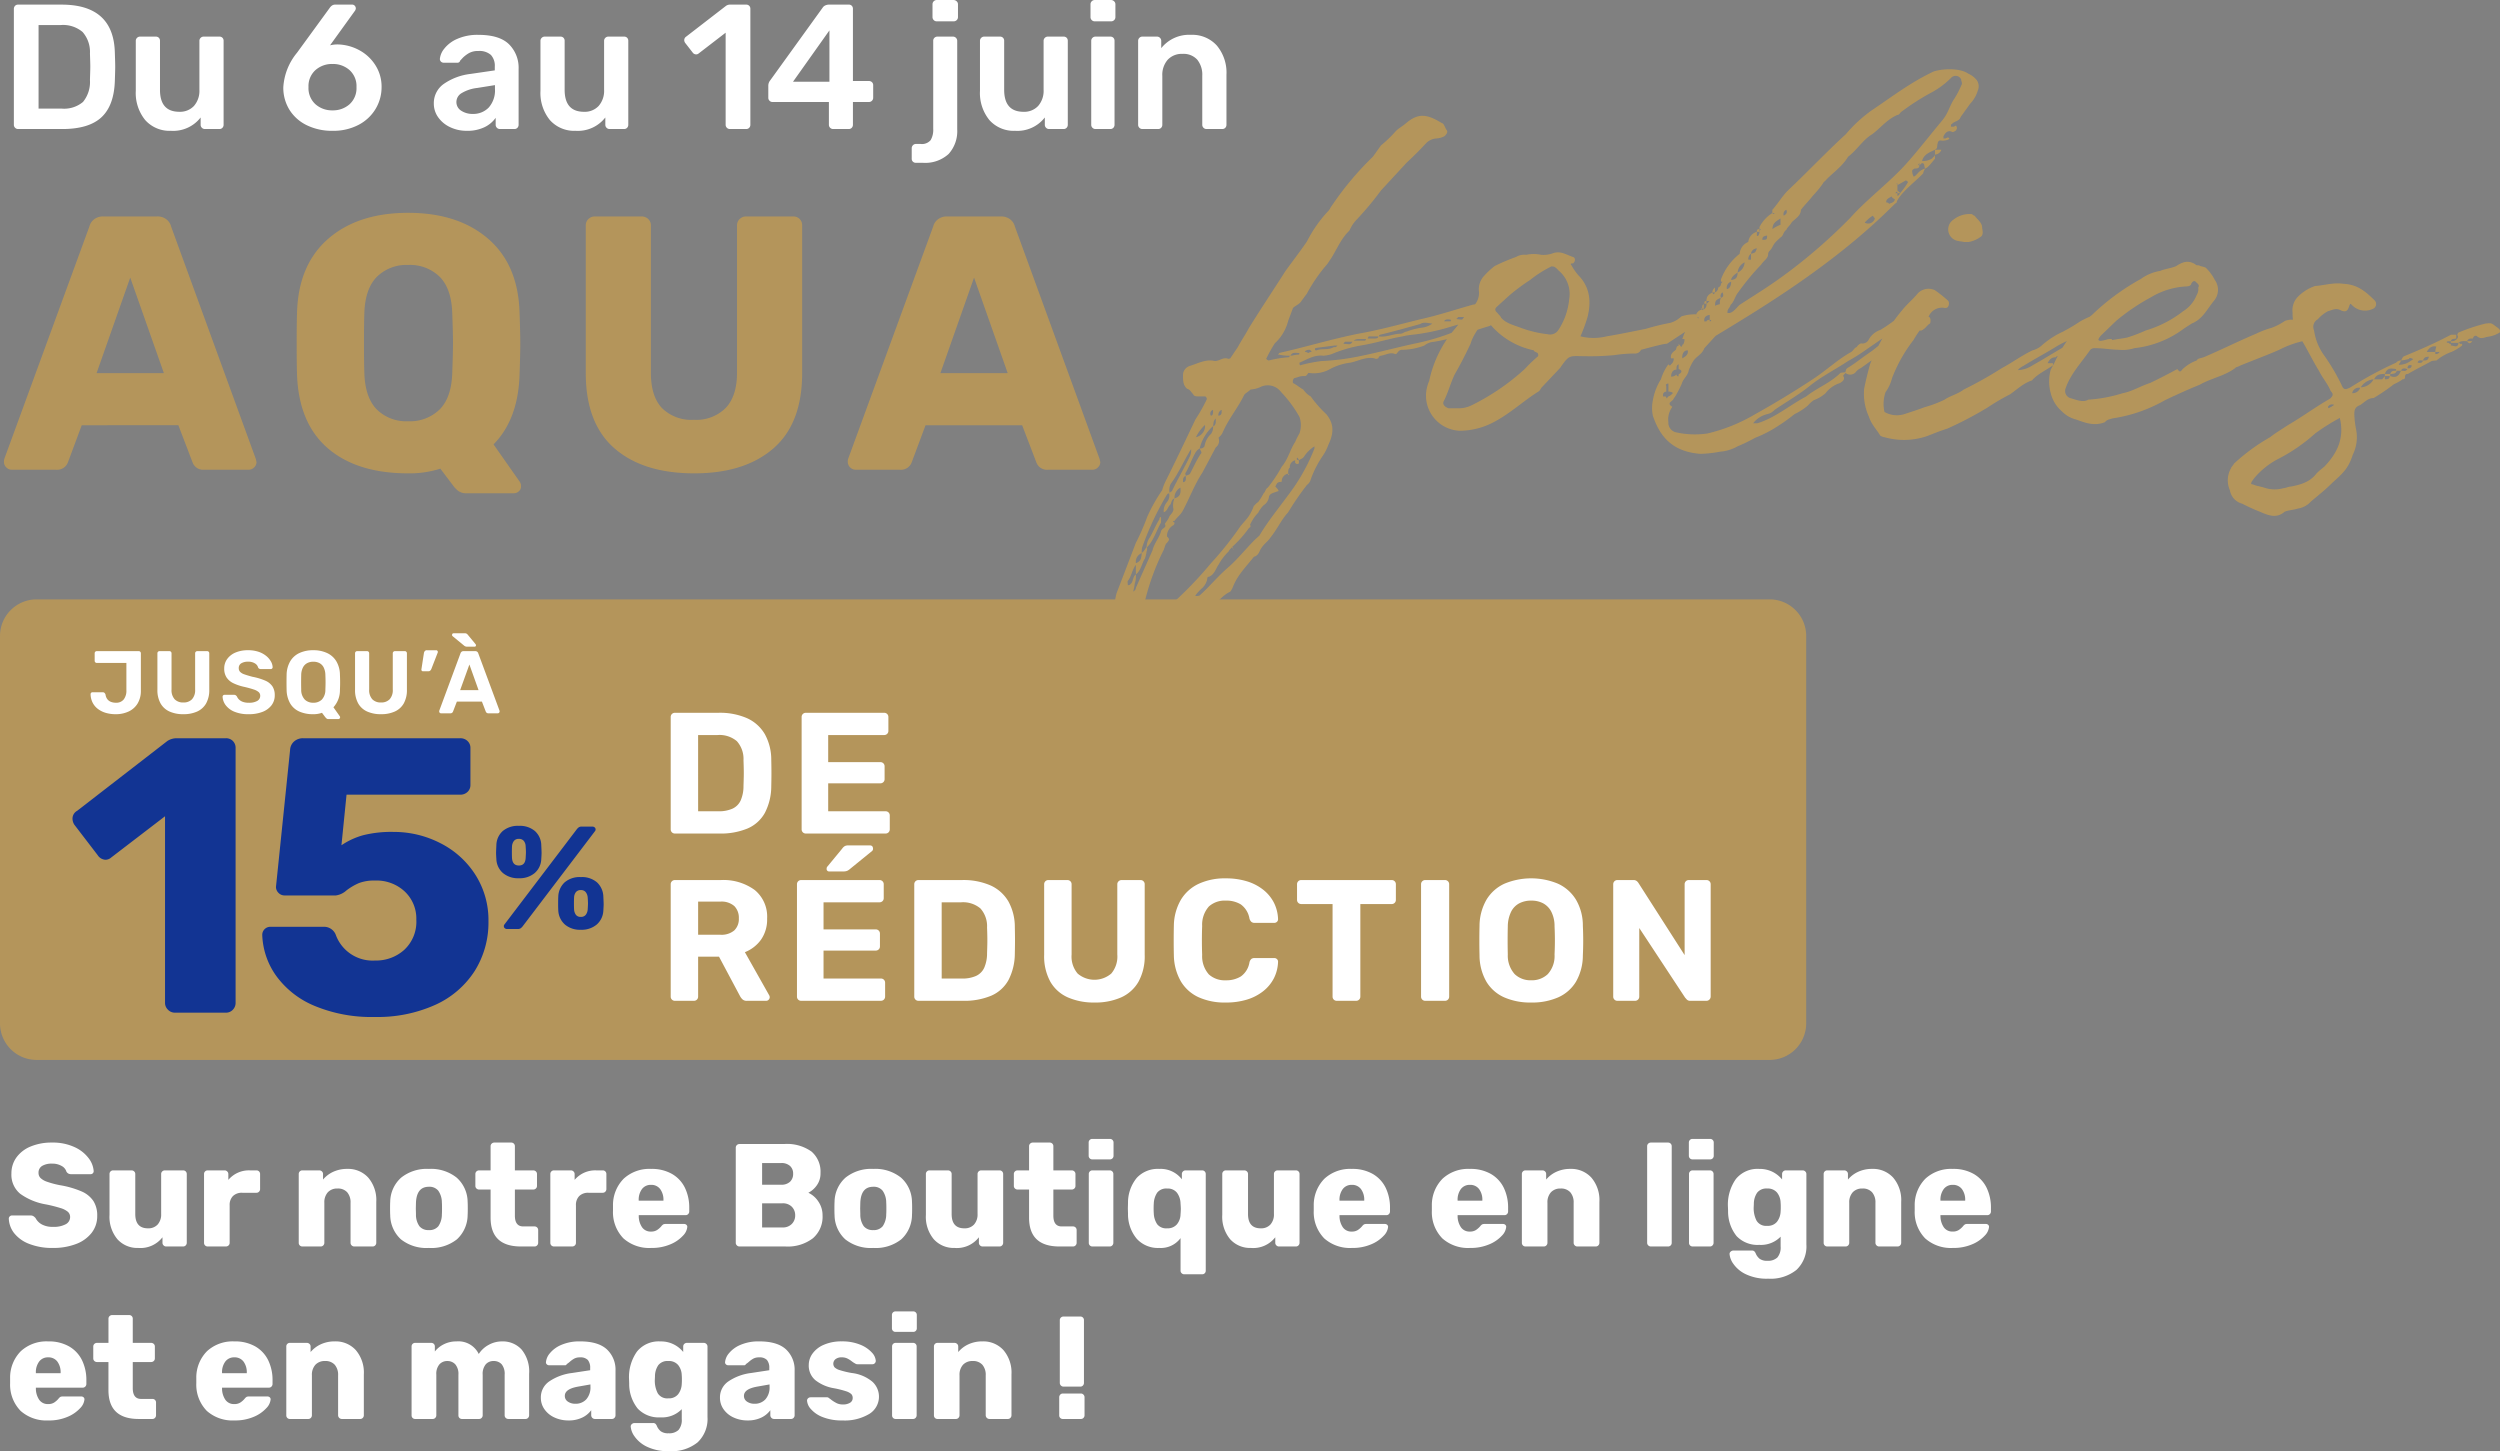
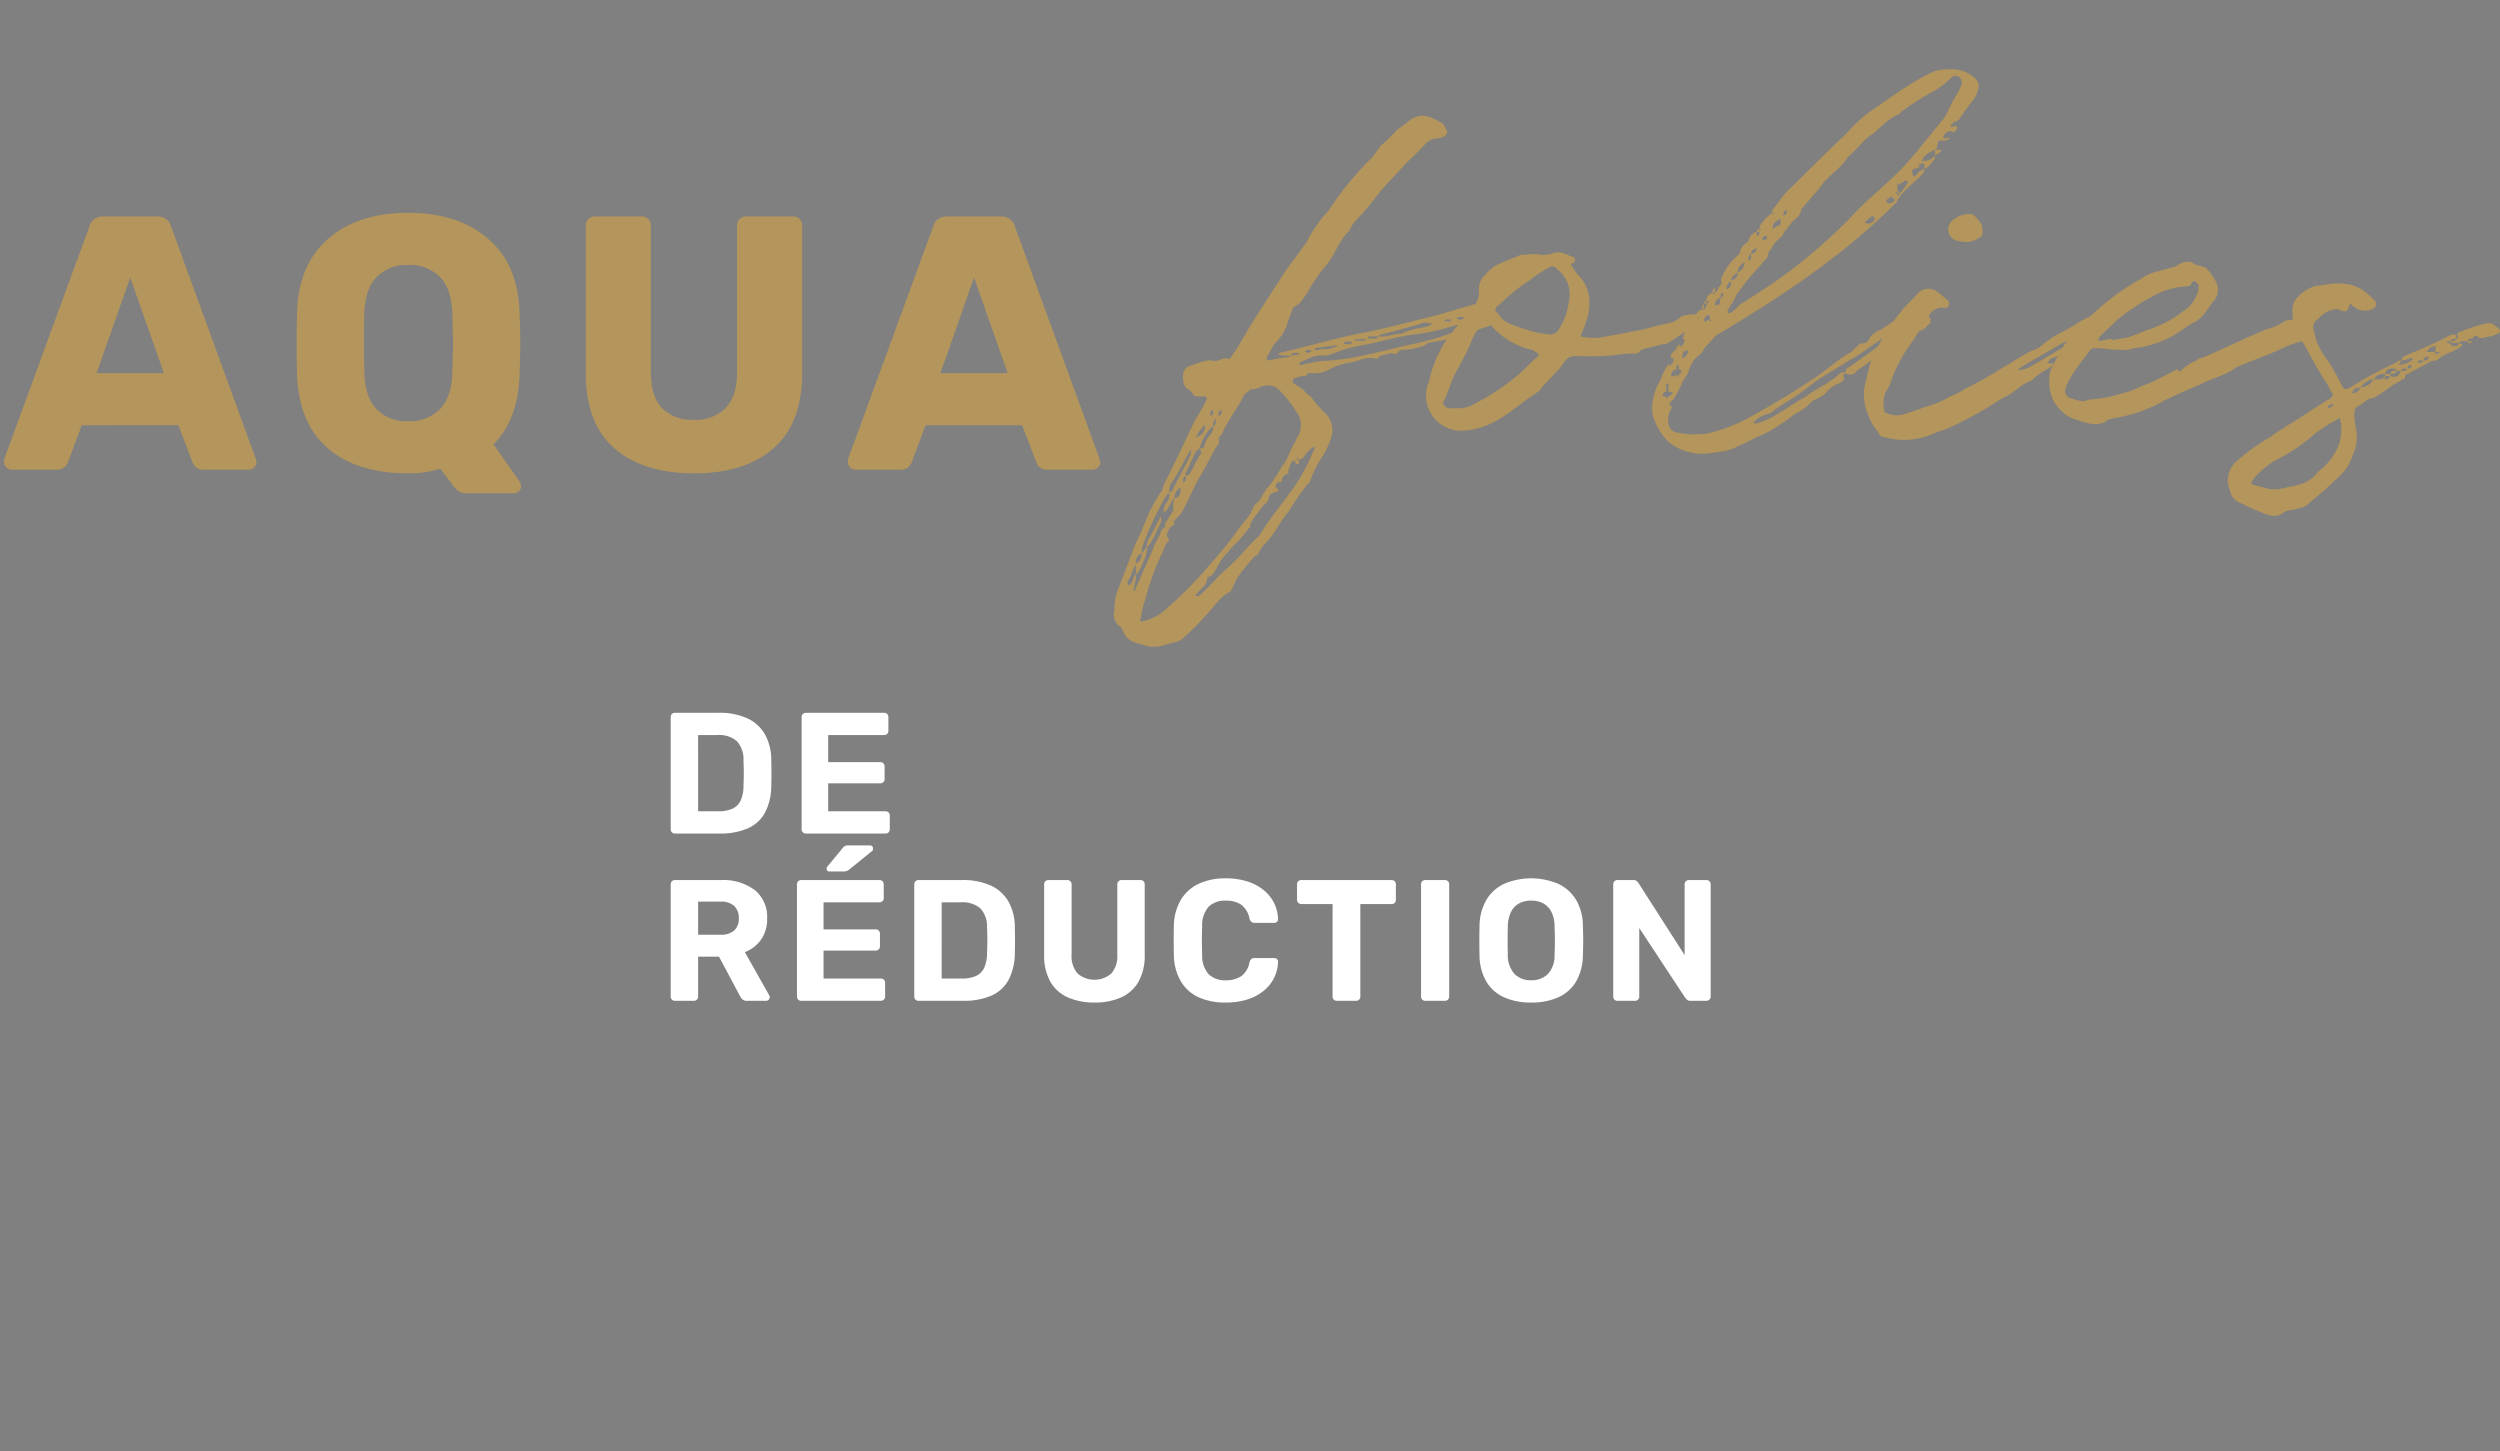
<svg xmlns="http://www.w3.org/2000/svg" width="478.274" height="277.641" viewBox="0 0 478.274 277.641">
  <rect x="0" y="0" width="478.274" height="277.641" fill="#808080" stroke="none" />
  <g id="Groupe_825" data-name="Groupe 825" transform="translate(-10805.13 -4682.536)">
    <path id="Tracé_3568" data-name="Tracé 3568" d="M.313,16.477H8.827a2.2,2.2,0,0,0,2.286-1.454l2.629-7.06H32.226l2.7,7.06a2.15,2.15,0,0,0,2.214,1.454h8.515a1.462,1.462,0,0,0,1.073-.45,1.391,1.391,0,0,0,.45-1L47.04,14.4,30.84-30.043a2.523,2.523,0,0,0-.9-1.384,2.79,2.79,0,0,0-1.8-.554H17.9a2.791,2.791,0,0,0-1.8.554,2.507,2.507,0,0,0-.9,1.384L-1.072,14.4a2.116,2.116,0,0,0-.069.623,1.386,1.386,0,0,0,.45,1,1.386,1.386,0,0,0,1,.45M16.58-2.006l6.439-18.275L29.456-2.006ZM87.327,20.977H96.4a1.389,1.389,0,0,0,.968-.381,1.215,1.215,0,0,0,.415-.934v-.139a1.632,1.632,0,0,0-.208-.693l-5.053-7.2q4.7-4.774,4.978-13.289.138-4.015.139-5.953,0-2.008-.139-6.023-.277-9.136-6.022-14.086t-15.3-4.951q-9.553,0-15.264,4.951T54.931-13.636q-.071,2.008-.07,6.023,0,3.944.07,5.953.344,9.276,5.918,14.052t15.334,4.776a19.084,19.084,0,0,0,6.161-.9L84.7,19.384a5.112,5.112,0,0,0,1.073,1.143,2.5,2.5,0,0,0,1.557.45M76.182,7.2A8,8,0,0,1,70.16,4.917q-2.217-2.286-2.354-6.992-.069-2.008-.069-5.677,0-3.738.069-5.677.138-4.707,2.389-6.992A8.026,8.026,0,0,1,76.182-22.7a8.121,8.121,0,0,1,6.058,2.28q2.247,2.286,2.387,6.992.138,3.877.139,5.677,0,1.661-.139,5.677-.14,4.707-2.387,6.992A8.121,8.121,0,0,1,76.182,7.2m54.756,9.968q9.622,0,15.126-4.776t5.5-14.4V-30.25a1.691,1.691,0,0,0-.484-1.246,1.691,1.691,0,0,0-1.246-.484h-9a1.719,1.719,0,0,0-1.212.484,1.629,1.629,0,0,0-.52,1.246V-2.074q0,4.43-2.145,6.714a7.95,7.95,0,0,1-6.092,2.284,8,8,0,0,1-6.127-2.25q-2.112-2.247-2.111-6.748V-30.25a1.629,1.629,0,0,0-.52-1.246,1.808,1.808,0,0,0-1.28-.484H111.9a1.719,1.719,0,0,0-1.212.484,1.629,1.629,0,0,0-.52,1.246V-2.006q0,9.622,5.5,14.4t15.264,4.776m30.806-.692h8.514a2.2,2.2,0,0,0,2.284-1.454l2.631-7.06H193.65l2.7,7.06a2.153,2.153,0,0,0,2.215,1.454h8.515a1.463,1.463,0,0,0,1.073-.45,1.391,1.391,0,0,0,.45-1l-.139-.623-16.2-44.443a2.514,2.514,0,0,0-.9-1.384,2.8,2.8,0,0,0-1.8-.554H179.326a2.791,2.791,0,0,0-1.8.554,2.521,2.521,0,0,0-.9,1.384L160.359,14.4a2.066,2.066,0,0,0-.07.623,1.546,1.546,0,0,0,1.455,1.454M178.011-2.006l6.437-18.275,6.439,18.275ZM283.839-13.859c-.308-.2-.924-.2-.924-.307-.82-1.539-1.846-1.129-3.078-.924-3.283.924-6.669,2.052-9.952,2.77-3.8.924-7.8,2.052-11.9,2.771-5.13,1.026-10.157,2.565-15.185,3.693,0,.2-.205.2-.205.308h.205a7.338,7.338,0,0,0,2.052.2.378.378,0,0,1-.205.307,20.864,20.864,0,0,0-3.8.617c-.205,0-.513-.308-.513-.308A27.62,27.62,0,0,1,241.979-7.7a8.685,8.685,0,0,0,2.565-4.309l.924-2.463c.41-.41,1.231-.719,1.539-1.231l1.129-1.539a30.682,30.682,0,0,1,3.9-5.644l.82-1.231c1.027-1.642,1.847-3.693,3.386-5.13l.2-.41a6.756,6.756,0,0,1,1.232-1.744,60.281,60.281,0,0,0,4.617-5.541l4.924-5.335c1.232-1.129,2.566-2.463,3.8-3.8a3.058,3.058,0,0,1,1.847-.82,3.808,3.808,0,0,0,1.539-.41c.41-.308.719-.82.512-1.129-.41-.513-.512-1.334-1.026-1.436-2.873-1.745-4.514-1.95-6.976.205-.615.512-1.232.82-1.744,1.334a24.64,24.64,0,0,1-2.873,2.77l-1.539,2.154a58.381,58.381,0,0,0-7.9,9.44c-.2.205-.307.615-.615.922a24.8,24.8,0,0,0-4.1,5.849c-1.334,1.949-2.771,3.8-4.1,5.642-2.359,3.695-4.822,7.388-6.976,10.876-.719,1.334-1.436,2.359-2.154,3.693L233.462-4.83l-.307.1c-1.129-.41-1.642.41-2.668.41-1.642-.41-3.078.41-4.72.924a1.876,1.876,0,0,0-1.334,1.539c0,1.026-.1,2.154.822,2.873.512.1.717.615,1.127,1.026.1.308.411.41,1.027.41h1.231c.205,0,.41.411.308.617a33.339,33.339,0,0,1-2.154,3.8c-1.847,3.9-3.8,8-5.746,11.9a9.318,9.318,0,0,0-.617,1.641,31.376,31.376,0,0,0-2.873,5.13,41.943,41.943,0,0,1-2.154,4.925l-3.693,9.644a12.231,12.231,0,0,0-.41,3.385,2.683,2.683,0,0,0,.924,2.873c.41.206.512.617.717.924.617,1.847,2.156,2.257,3.8,2.668a6.222,6.222,0,0,0,4.31,0c1.231-.41,2.461-.41,3.385-1.231a59.759,59.759,0,0,0,4.412-4.412c1.437-1.539,2.668-3.591,4.617-4.515a3.672,3.672,0,0,0,.513-.924c.924-2.359,2.668-4,4-5.746.82-.205,1.026-.922,1.231-1.334.617-1.127,1.437-1.539,1.949-2.359,1.334-1.641,2.052-3.385,3.386-4.822a52.683,52.683,0,0,1,3.591-5.232,1.887,1.887,0,0,0,.719-1.027,19.649,19.649,0,0,1,2.359-4.617,9.538,9.538,0,0,0,1.026-2.051c1.129-2.361,1.027-4.1-.41-5.849a22.64,22.64,0,0,1-2.975-3.386,4.38,4.38,0,0,1-1.437-1.333C246.8.814,246.287.3,245.467-.11a.983.983,0,0,1,.205-.924,9.311,9.311,0,0,0,1.026-.307,3.477,3.477,0,0,1,1.027-.1c.41,0,.615-.615.717-.615a6.3,6.3,0,0,0,4.1-.719,10.8,10.8,0,0,1,3.9-1.231c1.539-.308,3.283-1.334,4.925-.719l.41-.1c.1-.307.308-.512.513-.512,1.129-.2,1.744-.719,2.77-.308.308.1.513-.82,1.232-.82a12.378,12.378,0,0,0,4.309-.82A3.189,3.189,0,0,1,272.448-8c3.8-.615,6.976-1.949,10.464-2.976a2.623,2.623,0,0,0,1.334-1.026c.615-.41.308-1.436-.41-1.847M246.7,6.354a4.823,4.823,0,0,1,0,3.18,12.2,12.2,0,0,0-.82,1.642c-.924,1.334-1.334,3.283-2.565,4.72a27.243,27.243,0,0,1-2.668,4c-.41.2-.41.719-.82,1.129a11.4,11.4,0,0,1-1.027,1.642c-.513.307-.615.615-.82.719a9.6,9.6,0,0,1-1.026,2.051c-.617.822-1.129,1.334-1.54,1.847a63.136,63.136,0,0,1-5.642,7.08,72.478,72.478,0,0,1-8.31,8.515,9.668,9.668,0,0,1-4.72,2.566c-.2.205-.307,0-.41,0,0,0-.41-.411,0-.411a19.8,19.8,0,0,1,.924-3.9A46.075,46.075,0,0,1,220.74,31.8c.205-.512.308-1.127.615-1.333.513-.617.513-.719,0-1.232a2.41,2.41,0,0,1,1.232-2.154.566.566,0,0,0,.205-.513c-.205,0-.205-.205-.308-.205.1-.1.1-.1.308-.1.512-.719,1.129-1.129,1.539-1.847,1.334-2.463,2.256-5.027,3.8-7.388l2.565-4.822a1.564,1.564,0,0,0,.513-1.846,3.847,3.847,0,0,0,.717-.822c1.232-2.873,2.976-4.822,4.207-7.387.205-.308.822-.615,1.232-1.026a5.4,5.4,0,0,0,1.744-.411,3.186,3.186,0,0,1,4.1.924,23.434,23.434,0,0,1,3.488,4.72M234.079,31.8l-.1-.307a.2.2,0,0,0-.205-.2,22.315,22.315,0,0,0,3.283-3.693c.615-.308,0-.513.308-.822A7.367,7.367,0,0,1,238.8,24.72a5.769,5.769,0,0,1,1.027-1.437,2.194,2.194,0,0,0,1.026-1.539c.1-.719.82-.82,1.641-1.129.308,0,.308-.2-.41-.924.41-.82.41-.82,1.232-.922a1.456,1.456,0,0,1,1.231-1.54c0,.206,0,.206.1.308,0,0,0-.1.205-.1-.205,0-.205-.206-.308-.206,0-.41,0-1.026.308-1.127a1.342,1.342,0,0,1,1.026-1.437v.513l.308.2c.1,0,.41,0,.41-.2v-.513a.443.443,0,0,1-.41-.2s0-.308.1-.308c0,0,.308.308.308.513.205-.2.512-.2.924-.615A6.524,6.524,0,0,1,249.57,12v.41a36.328,36.328,0,0,1-5.027,8.927c-1.949,2.668-3.9,5.027-5.541,7.8-.205.1-.307.307-.719.615-1.744,1.744-3.385,3.8-5.129,5.335-2.156,1.846-3.7,3.8-5.541,5.437a1.531,1.531,0,0,1-.719.1h-.1v-.1a8.866,8.866,0,0,1,1.334-1.437,3.262,3.262,0,0,0,.922-1.641c0-.205,0-.513.41-.513,1.027-.512,1.232-1.539,1.745-2.257a10.49,10.49,0,0,1,1.949-2.565c.1-.308.512-.615.615-.82a.2.2,0,0,0,.205.205c0,.307.1.307.1.307M276.453-9.959A44.236,44.236,0,0,1,268.962-7.7c-3.385.719-6.771,1.642-10.259,2.361a46.2,46.2,0,0,1-7.8,1.026,29.057,29.057,0,0,0-4.1.82,1.055,1.055,0,0,1-.1-.41V-4c1.642-.719,2.873-1.539,4.617-1.334a6.774,6.774,0,0,0,1.539-.308A26.358,26.358,0,0,1,258.4-7.286c2.668-.411,5.541-1.334,8-1.744,1.231-.308,2.154-.308,3.386-.513a39.946,39.946,0,0,0,5.848-1.334,38.425,38.425,0,0,1,5.951-1.334,4.46,4.46,0,0,1-2.975,1.539,5.9,5.9,0,0,0-2.154.719M214.891,39.8a13.025,13.025,0,0,0,.308-1.539,4.527,4.527,0,0,0,.205-1.744c-.513.308-.513,1.129-.82,1.642-.205.1-.205.41-.719.41,0-.308-.1-.719,0-.82.719-.924.82-2.156,1.539-3.079v1.847c1.027-.82,1.129-2.154,1.744-3.078a6.233,6.233,0,0,0,.308-1.334c.1-.2.1-.308.1-.82,1.232-1.232,1.744-3.078,2.668-4.72V25.54c-.1,0-.307,0-.307.41-.719,1.129-1.129,2.257-1.847,3.488a3.3,3.3,0,0,0-.615,1.847c-.205.2-.308.512-.615.82,0,.1-.1.1-.308.308a3.047,3.047,0,0,1,.205-1.437,56.522,56.522,0,0,1,4.617-9.747c.1-.2.41-.2.41-.307a1.973,1.973,0,0,1-.41,1.744,2.629,2.629,0,0,0-.615,1.949c.615-.2.719-.82,1.129-1.334.41-.308.205-1.026.924-1.334a3.55,3.55,0,0,0-.2,2.053c0,.719-.719,1.129-.822,1.539-.307.719-.717,1.026-.82,1.334.41.719-.513.719-.719,1.334-.307,1.231-1.334,2.359-1.641,3.693L215.4,39.083c0,.308-.205.513-.513.719m47.2-49.145c2.565-.615,5.129-1.334,7.7-2.052.82-.512,1.641-.1,2.359-.1a4.3,4.3,0,0,1-2.258.82,12.9,12.9,0,0,0-2.668.719c-.307,0-.82.41-1.129.41-1.436,0-2.666.719-4.2.513a.378.378,0,0,1,.2-.308m-40.012,28.52c1.436-1.95,2.359-4.1,3.591-6.156,0-.1.1-.1.307-.513a2.816,2.816,0,0,1-.205,1.334c-1.129,2.359-2.463,4.617-3.488,6.771-.205,0-.41.308-.41.308a2.521,2.521,0,0,1,.205-1.744m3.693-1.95c-.1.206-.615.308-.82.411,0-.2-.205-.411,0-.617.719-1.231,1.129-2.565,1.847-3.8a2.1,2.1,0,0,1,.82-.822c.2.513.513.822.2,1.027-.924,1.436-1.334,2.463-2.052,3.8m4-7.592A4.075,4.075,0,0,0,228.538,12a.967.967,0,0,1-.924.41,8.317,8.317,0,0,1,2.359-4.1c0-.1.205-.1.205-.1a2.17,2.17,0,0,1-.41,1.437m19.9-16.416c.307,0,.307-.1.513-.1l3.18-.41h.615l-.307.307h-.41c-1.027.615-2.257.2-3.284.615,0,0-.307,0-.307-.1ZM226.9,10.253a7.849,7.849,0,0,1,1.744-2.359,2.217,2.217,0,0,1-1.744,2.359m-4.1,11.7a2.165,2.165,0,0,1,1.129-2.052c.1,1.027,0,1.745-1.129,2.052m-6.259,10.466c-.1,1.129-.205,1.539-1.129,1.949a1.8,1.8,0,0,1,1.129-1.949m43.5-41.45h1.744c0,.41-.41.41-.924.41h-1.129c.1-.1.1-.41.308-.41m17.032-3.695h1.539c-.41.719-1.232.41-1.642.41l-.307-.1c.307,0,.307-.308.41-.308M255.419-8.01h1.436c-.41.719-.82.41-1.436.41-.308,0-.308-.1-.308-.1Zm2.463-.513h1.539a.273.273,0,0,1-.077.231.273.273,0,0,1-.231.077H257.06a1.528,1.528,0,0,1,.822-.308M246.6-5.547c-.719,0-1.129.2-1.642.2.41-.719.924-.513,1.642-.513.1,0,.1.2.1.2ZM224.433,18.871c0-.513-.1-.924.513-1.231,0,.41.205,1.129-.513,1.231M248.34-6.471h.41c0,.1.1.1.308.41a.871.871,0,0,0-.617.2h-.1a.868.868,0,0,0-.615-.2c.1-.308.41-.308.615-.41M231.821,5.02c0,.719,0,1.026-.615,1.129a1.034,1.034,0,0,1,.615-1.129m-1.129,1.641c0,.719.1,1.232-.513,1.539.1-.615,0-1.026.513-1.539m-.513-1.641c0,.719,0,1.026-.41,1.129a.743.743,0,0,1,.41-1.129m45.452-17.237s0,.2.1.2a.1.1,0,0,0-.1.1H274.4c.1-.411.719-.411,1.231-.308m47.6.513c0-.1-.615-1.847-.924-1.539a7.842,7.842,0,0,0-2.564.41,4.959,4.959,0,0,1-2.154,1.231,43.36,43.36,0,0,0-4.617,1.129c-2.566.513-5.027,1.026-7.49,1.437a10.421,10.421,0,0,1-5.027,0,31.279,31.279,0,0,0,1.333-3.591c.718-2.771.617-5.644-1.641-8a10.392,10.392,0,0,1-1.437-2.052c-.307-.307.1-.307.308-.307.513-.308.513-1.129,0-1.232-1.231-.41-2.359-1.231-3.8-.717a5.5,5.5,0,0,1-2.258.307,6.779,6.779,0,0,0-2.873,0,3.061,3.061,0,0,0-1.949.41,35.349,35.349,0,0,0-4.1,1.744,14.878,14.878,0,0,0-2.257,2.156,3.812,3.812,0,0,0-.719,2.873,3.6,3.6,0,0,1-1.334,2.873c-1.231,1.334-2.154,2.77-3.283,4.1A22.2,22.2,0,0,0,271.526-.52a7.153,7.153,0,0,0-.617,2.77,6.737,6.737,0,0,0,6.464,6.772,14.076,14.076,0,0,0,6.669-1.744c3.078-1.642,5.541-4,8.515-5.849a3.173,3.173,0,0,0,.41-.615l3.591-3.8c1.847-2.668,1.744-2.257,4.822-2.257a48.211,48.211,0,0,0,5.54-.205,25.983,25.983,0,0,1,3.9-.307,1.244,1.244,0,0,0,1.231-.719c.1,0,4.822-1.334,4.925-1.129ZM292.353-5.24a30.2,30.2,0,0,0-2.565,2.463A43.578,43.578,0,0,1,279.733,4.1a5.575,5.575,0,0,1-2.873.615h-1.641c-.615-.2-1.232-.719-.924-1.334.82-1.539,1.334-3.59,2.154-5.232,1.129-1.949,2.052-3.8,2.976-5.746.512-1.744,1.539-2.873,2.359-4.309.1-.411.513-.411,1.026.1a14.844,14.844,0,0,0,8.722,5.437c.1.308.41.308.513.411.307,0,.41.512.307.717M298.3-16.115a12.959,12.959,0,0,1-2.051,5.848,1.894,1.894,0,0,1-2.052.82,22.038,22.038,0,0,1-5.437-1.334c-1.129-.41-2.668-.82-3.489-1.846-.1-.308-.512-.615-.717-.924q-.77-.615,0-1.231l2.256-2.052a36.989,36.989,0,0,1,4-2.976,22.308,22.308,0,0,1,4-2.565c.1-.1.41,0,.615,0a3.083,3.083,0,0,1,.822.719,5.815,5.815,0,0,1,2.051,5.541m71.2-28.626h-1.231c.41-.307.41-.307.41-.41.1-.82.1-1.539.922-1.334a2.818,2.818,0,0,0,1.232-.205s.2-.1.2-.205c-.2-.205-.2-.205-.308-.205-.41.205-.41.205-.512.205h-.308v-.41c.41-.82.924-1.231,1.744-.82.2,0,.719-.308.719-.41.1-.308.2-.411.1-.411-.1-.717-.41-.205-.615-.205h-.512c0-.307,0-.512.2-.512.307-.513,1.436-.513,1.641-1.334l1.847-2.566a6,6,0,0,0,1.436-2.463,2.089,2.089,0,0,0-.2-2.051,4.3,4.3,0,0,0-1.641-1.232c-1.437-1.026-4.617-1.026-6.567-.41-4.412,2.052-8.105,4.925-11.8,7.388a26.862,26.862,0,0,0-5.027,4.617c-3.694,3.385-7.285,7.181-11.081,10.773-1.129,1.129-1.949,2.565-2.976,3.693v.615h.411c0,.1,0,.1-.308.206,0-.1,0-.1-.1-.206a6.925,6.925,0,0,0-2.461,2.668v.411h.307c-.2.1-.2.307-.307.512v-.512c-.411,0-.513.1-.513.512h.513a1.259,1.259,0,0,1-.206.719l-.2.1-.1-.1v-.719a2.279,2.279,0,0,0-1.642,1.949,2.614,2.614,0,0,0-1.641,2.257,11.163,11.163,0,0,0-3.591,4.925v.41h.308l-.308.41c0,.41-.2.513-.513.719a1.012,1.012,0,0,1-.615.924v-.924a1.08,1.08,0,0,0-.513.924h.513c-.2.41-.307.512-.513,0-.717.41-1.127.717-1.127,1.641h.615c-.2.1-.41.513-.615.513v-.513c-.308,0-.412.1-.412.513h.412a1.1,1.1,0,0,1-.513,1.129l.1-.2h-.1v-.822c-.308.1-.308.411-.308.822h.308a.327.327,0,0,1-.308.307v-.307h-.307l.307.2a1.439,1.439,0,0,0-1.231,1.436h.513c0,.308,0,.308-.206.41,0-.1,0-.1-.307-.41a9.948,9.948,0,0,0-2.566,4.207h.411a1.615,1.615,0,0,1-.411,1.232V-7.6l-.1.308h.1c-.1.307-.307.307-.41,0L319.23-7.6s0,.308.1.308c-.512.1-.512.512-.615.82-.513.41-1.129.82-.924,1.641h.513a1.306,1.306,0,0,1-.5,1.131c-.2.308-.307.308-.512,0a9.441,9.441,0,0,0-1.437,2.873,11.212,11.212,0,0,0-1.539,4,7.256,7.256,0,0,0,0,2.976c1.437,4.309,4,6.874,9.029,7.285a21.513,21.513,0,0,0,3.8-.41A8.109,8.109,0,0,0,330.52,12a33.793,33.793,0,0,0,3.385-1.641A23.567,23.567,0,0,0,338.42,8,31.23,31.23,0,0,0,341.4,5.846,11.982,11.982,0,0,0,343.961,4.2a5.739,5.739,0,0,1,1.129-1.027,6.893,6.893,0,0,0,2.256-1.334A5.546,5.546,0,0,1,350.117-.11c.512-.308,1.026-.719.615-1.334,0-.307.41-.41.41-.615a1.424,1.424,0,0,0,1.949-.1,2.612,2.612,0,0,1,1.027-.82l4-2.873a44.1,44.1,0,0,1,4.309-2.77,4.541,4.541,0,0,1,3.283-1.539,3.105,3.105,0,0,0,.719-.513c.307-.308.615-.719.924-.82.2-.719,0-1.232-.2-1.232-.513-.307-1.027-.307-1.334-1.129,0-.2-.41-.307-.718-.307a3.72,3.72,0,0,0-2.976.719,25.985,25.985,0,0,1-4.309,3.18,4.026,4.026,0,0,0-2.154,1.744,1.361,1.361,0,0,1-1.539.82,1.73,1.73,0,0,0-.822.719c-.41.1-.615.615-1.026.924-2.463,1.334-4.72,3.488-7.387,5.232C341.292,1.537,337.6,3.793,333.9,5.845a32.755,32.755,0,0,1-9.131,3.693,16.71,16.71,0,0,1-5.951-.2,1.877,1.877,0,0,1-1.539-1.949A4.06,4.06,0,0,1,318,4.507v-.1c-1.026-.617-.2-.924.2-1.334.1-.308.513-.719.617-1.027A18.956,18.956,0,0,0,319.848,0c.308-1.027,1.129-1.437,1.334-2.566a10.2,10.2,0,0,1,.924-1.846c.717-.924,1.641-1.232,2.051-2.361l2.156-2.359c9.336-5.642,23.084-13.954,34.371-25.342.1,0,.308-.1.308-.41,1.026-1.949,3.488-3.695,5.027-5.335a2.309,2.309,0,0,1,.41-.924c.719-.308,1.334-1.334,1.847-1.847v-.82c-.1.41-.411.513-.513.719a3.284,3.284,0,0,1-1.949.513c.307-1.334,1.641-1.745,2.463-2.156v.924a1.374,1.374,0,0,0,1.231-.924m3.8-12.312a15.911,15.911,0,0,1-1.539,2.873c-.822,1.437-1.027,2.565-2.156,3.9-2.154,2.566-4.2,5.234-6.463,7.8-3.181,3.693-7.8,7.08-11.081,10.773a104.153,104.153,0,0,1-11.286,9.952c-4.207,3.181-6.566,4.515-9.849,6.669-.513.41-1.437,1.847-2.361,1.539,0-.82.411-.82.617-1.539.717-.615.82-1.642,1.436-2.359a46.922,46.922,0,0,1,4.412-5.335c.513-.82,1.334-1.129,1.334-2.052,0-.2.1-.41.41-.719s.513-.922.924-1.436a14.689,14.689,0,0,1,1.334-1.232c.308-.512.308-.82.82-1.231.2-.513.719-.82,1.027-1.436.717-.719,1.744-1.232,1.744-2.361.615-.82,1.641-1.846,2.257-2.668a19.865,19.865,0,0,0,1.949-2.359c.1-.308.512-.513.717-.82,1.437-1.437,3.078-2.566,4.1-4.31,1.744-1.334,2.873-3.283,4.617-4.309,1.641-1.232,2.873-2.873,4.822-3.693.41,0,.513-.513.924-.719a44.186,44.186,0,0,1,5.437-3.488,16.027,16.027,0,0,0,3.9-2.873,1.166,1.166,0,0,1,1.059-.384,1.166,1.166,0,0,1,.89.691c0,.41.307.719,0,1.129M336.163,5.841a2.544,2.544,0,0,0,1.437-.82c2.256-1.539,4.617-2.873,6.771-4.617s4.822-3.078,7.285-4.72a32.61,32.61,0,0,0,3.283-2.052c1.744-1.231,3.693-2.461,5.232-3.8a9.66,9.66,0,0,1,1.847-.513,2.767,2.767,0,0,0-.41.719,7.106,7.106,0,0,1-2.771,1.744c-1.026.615-1.846,1.436-2.873,2.154-1.539,1.026-2.873,2.154-4.412,3.078-.307.2-.307.41-.41.82a7.9,7.9,0,0,0-.924.1C348.269-.11,345.7.814,343.652,2.455c-3.283,1.745-5.951,4.1-9.337,5.13h-.82a4.873,4.873,0,0,1,2.668-1.744m28.83-47.709c.2,0,.2-.307.308-.307v.512c.1-.205.41-.512.513-.512.615,0,.307.717.615,1.026a2.91,2.91,0,0,0-1.539,1.026c-.41.411-.513.513-.719.513,0-.1-.2-.513-.2-.615-.1-.615-.1-.615.41-.924.513,0,.82,0,.924-.513-.1,0-.1-.205-.308-.205m-3.385,5.439c-.1-.205-.308-.308-.513-.513v-1.026l-.2-.308h.2v.308l1.642-.924a4.085,4.085,0,0,0,.41.307,14.022,14.022,0,0,1-1.539,2.156M319.234-1.751c0,.307,0,.307-.1.41,0-.1-.307-.1-.307-.41a1.322,1.322,0,0,1-1.027.41c0-.513.2-1.334,1.027-1.334,0-.513,0-.822.41-1.027v.924c.717.2.717.615,0,1.027m-1.437,3.9a1.354,1.354,0,0,1-.512.307s-.308.308-.308.411c-.1-.1-.1-.411-.308-.411h-.41c0-.307-.1-.82.615-.922V.4c-.2-.1,0-.41.411-.41V1.532h.307c.2.1.41.1.615.307-.2,0-.2.2-.41.308m37.038-32.935a6.863,6.863,0,0,1,1.539-1.334l.412.513a1.344,1.344,0,0,1-.775.885,1.344,1.344,0,0,1-1.175-.065m-17.647,1.232c0-1.232.822-1.54,1.539-2.052v1.231a5.724,5.724,0,0,0-1.539.822m22.264-4.823c0-.205-.1-.205-.512-.307,0-.719.615-.822,1.026-1.129a1,1,0,0,0,.615.513c0,.615-.615.717-1.129.922M331.856-23.2a2.154,2.154,0,0,1-1.334,1.949,2.406,2.406,0,0,1,1.334-1.949M319.951-4.83c-.1-.717.206-1.539,1.027-1.539.2.822-.513,1.232-1.027,1.539m5.233-7.078v-.308c-.41,0-.615.2-.615.308h-.412c-.1-.513.1-1.129,1.027-1.232v.924a.378.378,0,0,1,.307.2.445.445,0,0,1-.307.1m2.154-4.515a2.406,2.406,0,0,0-.2,1.231,4.3,4.3,0,0,0-.924.308c0-.924.1-1.129,1.129-1.539m3.181-4.822c0,.924-.308,1.334-1.232,1.436,0-.41.41-.922,1.232-1.436M362.942-11.5c.2,0,.307.1.512.1l-.2.2a1.035,1.035,0,0,1-1.231.513c0-.513.513-.719.924-.82m-33.653-8c0,.82-.307,1.334-.82,1.436a1.2,1.2,0,0,1,.82-1.436m5.951-8c0-.615.308-.719.924-.82,0,.82-.1.82-.924.82m-1.026,1.642c-.308.82-.308.82-1.129,1.026a1.122,1.122,0,0,1,1.129-1.026m5.13-6.259a.873.873,0,0,1,.021-.671.873.873,0,0,1,.491-.458c.2.615,0,.822-.512,1.129m-6.772,8.413a1.2,1.2,0,0,1,.513-1.129v1.129Zm-5.232,7.285a.762.762,0,0,1,.308-1.026c.2.512.2.922-.308,1.026M361.608-36.43c-.1.205-.308.512-.513.512v-.512h-.41c.2-.205.2-.308.41-.308v.308Zm37.961,25.239c-.411-1.026.615-1.949.1-2.154-.615-.1-3.078,1.129-3.591,1.437A34.486,34.486,0,0,1,392.8-9.959a16.471,16.471,0,0,0-4.1,2.668,4.111,4.111,0,0,1-1.744.922c-2.154,1.027-3.9,2.361-5.849,3.386a75.841,75.841,0,0,1-7.285,4.1c-1.231.922-2.668,1.231-3.693,1.949a21.784,21.784,0,0,1-3.8,1.436c-1.334.513-2.668.924-3.9,1.334a4.75,4.75,0,0,1-3.8-.41,6.754,6.754,0,0,1,.205-3.8,7.783,7.783,0,0,0,1.232-2.668,28.678,28.678,0,0,1,4.1-7.285c.82-1.436,1.847-2.668,2.873-4.412a2.767,2.767,0,0,1,3.078-1.744h.308c.41,0,.717-.82.41-1.334a24.822,24.822,0,0,0-2.566-2.051,2.836,2.836,0,0,0-3.283.615c-.82,1.026-2.051,2.051-2.873,3.078A37.3,37.3,0,0,0,355.861-3.7c-.41,1.539-.822,3.078-1.129,4.72a10.518,10.518,0,0,0,.924,5.335c.512,1.539,1.436,2.359,2.154,3.591a1.963,1.963,0,0,0,.82.307,13.634,13.634,0,0,0,8.105-.2c1.334-.513,2.566-1.026,3.9-1.436a69.375,69.375,0,0,0,7.8-4.1,41.356,41.356,0,0,1,4.207-2.463c1.334-.922,2.566-2.154,4.207-2.668.924-1.127,2.668-1.949,4-2.873V-3.9h-1.026c.41-.82.82-1.129,1.539-1.129.2-.307.719-.307,1.129-.512.307-.822.82-.924,1.641-1.232a1.237,1.237,0,0,1,.822-.2,1.227,1.227,0,0,1,1.231-.615v.615c.513-.2,1.949-1.949,3.386-4.207M372.276-27.4c.615.2,1.232.2,1.539.307h.924a5.468,5.468,0,0,0,2.463-1.129c.41-.615.1-1.231.1-1.744-.1-.922-.924-1.436-1.437-2.154-.2,0-.41-.307-.615-.307a4.928,4.928,0,0,0-3.386,1.026,2.243,2.243,0,0,0-1.037,2.127,2.243,2.243,0,0,0,1.447,1.873M395.362-8.318c-2.873,1.437-5.644,3.283-8.413,4.822a5.568,5.568,0,0,1-2.771.924c0-.205.617-.615,1.027-.82,2.154-1.334,4.309-2.463,6.463-3.8a18.326,18.326,0,0,1,4.412-1.846c-.205.205-.512.717-.717.717m43.808-2.256a2.437,2.437,0,0,1-.924-.617c-.82-1.129-1.641-1.231-2.975-.82a12.184,12.184,0,0,1-2.566,1.334,17.624,17.624,0,0,0-2.975,1.129c-3.181,1.334-6.669,3.078-10.056,4.514-.615.2-1.127.2-1.333.617a7.772,7.772,0,0,0-2.668,1.641c-.514.615-.514.615-1.027,0-1.744.924-3.283,1.744-5.232,2.668-1.642.513-3.488,1.642-5.232,1.949a27.536,27.536,0,0,1-6.567,1.232c-1.026.615-2.359,0-3.488-.308a1.441,1.441,0,0,1-.82-1.949c.924-2.668,2.975-4.822,4.617-7.183a1.05,1.05,0,0,1,.924-.41c1.641,0,3.283.308,4.617.308a7.38,7.38,0,0,0,2.975-.308,19.363,19.363,0,0,0,9.542-3.8l1.437-.924c2.051-.822,2.873-2.668,4.207-4.31a3.223,3.223,0,0,0,.2-4,8.766,8.766,0,0,0-1.642-2.256c-.1-.2-.719-.308-1.129-.411-.41-.307-.717,0-.924-.307-1.231-.82-2.359-.615-3.693.307-.924.411-2.154.513-3.078.924a8.572,8.572,0,0,0-3.693,1.539,43.889,43.889,0,0,0-9.337,6.874,24.143,24.143,0,0,0-7.181,9.132l-.719,1.334a8.394,8.394,0,0,0,0,4.514,6.665,6.665,0,0,0,2.154,3.488,5.729,5.729,0,0,0,2.668,1.539c1.744.617,3.488,1.334,5.541.513.41-.513.82-.513,1.437-.719A28.6,28.6,0,0,0,412.29,3.169c2.153-1.021,4.41-2.047,6.669-2.969,2.154-1.232,4.719-1.642,6.771-3.181.1-.2.513-.2.82-.41,2.463-1.026,5.028-1.949,7.593-3.078a18.88,18.88,0,0,1,4.925-1.744c.1,0,.615-.1.615-.308.615-.512.2-1.641-.513-2.051M400.183-9.344l2.77-2.668a40.022,40.022,0,0,1,6.669-4.515,14.519,14.519,0,0,1,6.464-2.051c.615,0,1.129-.1,1.231-.513.1-.308.513-.719.82-.41.411.41.822.615.513,1.129a2.147,2.147,0,0,1-.307,1.436,6.332,6.332,0,0,1-2.566,3.078,21.687,21.687,0,0,1-7.181,3.695,30.2,30.2,0,0,1-3.489,1.334c-.82.205-2.051.307-2.975.512v-.2a2.816,2.816,0,0,0-1.334.2c-.308,0-.924.308-1.231,0-.1-.307.512-.924.615-1.026m70.9,1.231h-1.026c.307-.512.512-.512,1.026-.512h.1c.1-.41.513-.719.822-.41.512.41.924.41,1.846.1a6.282,6.282,0,0,0,1.642-.41l.82-.41c.2-.513-.1-.719-.512-1.027-1.129-.82-.924-.82-2.156-.717a34.762,34.762,0,0,0-5.232,1.744.769.769,0,0,0-.2.41c.1.308.2.41,0,.719a1.328,1.328,0,0,1-1.231.512c.1-.512.512-.41,1.026-.512v-.719h-1.026c-2.873,1.539-5.952,2.873-8.927,4.1-.308.1-.41.513-.615.822a8.134,8.134,0,0,0,1.539-.308c.1-.41.512,0,.82,0-.1.1-.308.308-.41.308a3.663,3.663,0,0,1-2.359.82c0-.2.307-.41.41-.82a1.114,1.114,0,0,0-.924.41A70.356,70.356,0,0,0,447.787.711c-1.026.513-1.334.513-1.744-.512a39.852,39.852,0,0,0-3.488-5.849,10.643,10.643,0,0,1-1.744-4.514,1.658,1.658,0,0,1,.719-2.156,6.793,6.793,0,0,1,1.949-1.539c.82-.2,1.539-.717,2.565-.1.822.307,1.232.1,1.539-1.027.2-.41.2-.307.513,0a3.48,3.48,0,0,0,4.1.617,1,1,0,0,0,.48-.795,1,1,0,0,0-.38-.847c-1.642-1.641-3.283-2.975-5.849-3.078-1.846-.308-3.693.308-5.437.41a8.472,8.472,0,0,0-3.283,2.052,3.666,3.666,0,0,0-1.026,3.078,7.62,7.62,0,0,0,1.026,4.1c1.437,2.156,2.668,4.823,4,6.978.719,1.436,1.744,2.565,2.257,3.9.615.615.41.924-.1,1.437-2.873,1.641-5.335,3.488-8,5.027-1.231.82-2.461,1.539-3.488,2.359a37,37,0,0,0-6.874,5.027c-.307.513-.512.617-.615.924a4.688,4.688,0,0,0-.2,4.207,3.192,3.192,0,0,0,2.359,2.565,35.879,35.879,0,0,0,3.386,1.539c1.642.719,3.181,1.334,4.72,0,.717-.307,1.539-.307,2.565-.615a4.2,4.2,0,0,0,2.463-1.334c1.334-1.129,2.77-2.256,4.1-3.59,2.052-1.847,3.078-2.771,3.9-5.335a7.6,7.6,0,0,0,.615-5.027,19.249,19.249,0,0,1-.308-2.668c0-.924.1-1.437,1.129-1.847.82-.513,1.437-1.334,2.564-1.334A37.039,37.039,0,0,0,456.1.1a7.755,7.755,0,0,0,1.641-.924c.924,0,0-1.026,1.027-1.026,1.539-.924,3.078-1.642,4.514-2.463a4,4,0,0,1,.924-.1,9.256,9.256,0,0,1,2.873-1.642,9.917,9.917,0,0,0,2.052-1.231V-7.6h-.615a.222.222,0,0,0,.205-.205h-.308c.41-.41,1.231-.308,1.642-.308.41.513.615.513,1.026,0M442.76,15.9a17.721,17.721,0,0,0-1.436,1.231c-1.232,1.642-2.873,2.154-4.925,2.565-.513,0-1.026.308-1.436.308a6.312,6.312,0,0,1-3.386,0c-.82-.308-1.847-.41-2.463-.719-.308,0-.41-.1-.308-.307,0-.2.308-.513.411-.719a14.967,14.967,0,0,1,5.027-4,33.417,33.417,0,0,0,6.771-4.72,41.351,41.351,0,0,1,4.72-2.975c.924,3.9-.513,6.771-2.976,9.337m12.62-17.34v-.41h-1.026c.41-1.129,1.026-1.129,2.154-.924v.308c-.513,0-.924,0-1.129.615.41,0,1.129,0,1.231-.615h.822c-.41,1.026-.924,1.436-2.052,1.026m-1.026.615v-.615l-.513.615H452.3c.41-.922,1.129-1.026,2.052-1.026v.41h.924c0,.615-.513.615-.924.615M464-5.65v-.41h-1.642c.411-.719.924-1.231,1.847-1.026a3.047,3.047,0,0,0-.2,1.025h.82a.819.819,0,0,1-.82.41M449.738.711A3.27,3.27,0,0,1,452.2-.828,2.9,2.9,0,0,1,449.738.711M466.975-7.8h1.436v.2c-.2.82-.924.308-1.436.308V-7.6a.411.411,0,0,1-.412-.205c-.307,0-.307,0-.41-.2.1,0,.1-.1.41-.1h.412ZM448.1,1.839A1.255,1.255,0,0,1,449.635.814,1.579,1.579,0,0,1,448.1,1.839m13.544-6.258c.2-.719.717-.719,1.129-.719-.2.719-.411.719-1.129.719M443.479,4.405a.893.893,0,0,1,.924-.411c.2,0,.2.1.2.1a5.438,5.438,0,0,1-1.026.615l-.1-.2Zm13.954-6.874c.2-.513.615-.513,1.231-.308-.307.513-.615.308-1.231.308m1.231-.513c.1-.615.41-.615.82-.513a.547.547,0,0,1-.255.5.547.547,0,0,1-.565.009m1.949-1.026c.2-.615.513-.41,1.027-.41-.1.512-.513.512-1.027.41" transform="translate(10807.026 4755.924)" fill="#b4955b" />
-     <path id="Tracé_3639" data-name="Tracé 3639" d="M9.268.28A11.966,11.966,0,0,1,4.7-.5,6.689,6.689,0,0,1,1.83-2.558,4.819,4.819,0,0,1,.812-5.348a.562.562,0,0,1,.182-.406.593.593,0,0,1,.434-.182H4.956A1.051,1.051,0,0,1,5.5-5.81a1.928,1.928,0,0,1,.434.378,2.91,2.91,0,0,0,1.176,1.2,4.242,4.242,0,0,0,2.156.476,4.789,4.789,0,0,0,2.436-.5,1.539,1.539,0,0,0,.84-1.372,1.3,1.3,0,0,0-.434-1.008,3.874,3.874,0,0,0-1.358-.7,27.937,27.937,0,0,0-2.744-.7A11.778,11.778,0,0,1,2.98-10.094a4.717,4.717,0,0,1-1.666-3.878,5.151,5.151,0,0,1,.952-3.052,6.237,6.237,0,0,1,2.716-2.1A10.382,10.382,0,0,1,9.1-19.88a9.877,9.877,0,0,1,4.228.84,6.968,6.968,0,0,1,2.73,2.114,4.6,4.6,0,0,1,.994,2.506.57.57,0,0,1-.168.42.57.57,0,0,1-.42.168h-3.7a1.158,1.158,0,0,1-.546-.112,1.071,1.071,0,0,1-.378-.364,1.845,1.845,0,0,0-.91-1.092,3.491,3.491,0,0,0-1.83-.448,3.479,3.479,0,0,0-1.932.448A1.481,1.481,0,0,0,6.5-14.084a1.356,1.356,0,0,0,.378.98,3.367,3.367,0,0,0,1.232.714,17.643,17.643,0,0,0,2.45.658,17.916,17.916,0,0,1,4.158,1.19A5.18,5.18,0,0,1,17-8.694a5.163,5.163,0,0,1,.728,2.842A5.158,5.158,0,0,1,16.646-2.59a6.791,6.791,0,0,1-3,2.128A12.081,12.081,0,0,1,9.268.28Zm16.3,0a5.114,5.114,0,0,1-3.976-1.666A6.688,6.688,0,0,1,20.08-6.048V-13.86a.682.682,0,0,1,.2-.5.682.682,0,0,1,.5-.2h3.5a.731.731,0,0,1,.518.2.659.659,0,0,1,.21.5v7.644q0,2.744,2.436,2.744A2.391,2.391,0,0,0,29.288-4.2a2.859,2.859,0,0,0,.672-2.016V-13.86a.659.659,0,0,1,.21-.5.7.7,0,0,1,.49-.2h3.5a.682.682,0,0,1,.5.2.682.682,0,0,1,.2.5V-.7a.7.7,0,0,1-.2.49.659.659,0,0,1-.5.21H30.912a.672.672,0,0,1-.49-.21.672.672,0,0,1-.21-.49V-1.764A5.312,5.312,0,0,1,25.564.28ZM38.864,0a.682.682,0,0,1-.5-.2.682.682,0,0,1-.2-.5V-13.86a.682.682,0,0,1,.2-.5.682.682,0,0,1,.5-.2h3.22a.7.7,0,0,1,.518.21.672.672,0,0,1,.21.49v1.12a5.15,5.15,0,0,1,4.144-1.82h1.232a.682.682,0,0,1,.5.2.682.682,0,0,1,.2.5v2.884a.7.7,0,0,1-.2.49.659.659,0,0,1-.5.21H45.472a2.4,2.4,0,0,0-1.778.63,2.4,2.4,0,0,0-.63,1.778V-.7a.659.659,0,0,1-.21.5.731.731,0,0,1-.518.2ZM56.98,0a.682.682,0,0,1-.5-.2.682.682,0,0,1-.2-.5V-13.86a.682.682,0,0,1,.2-.5.682.682,0,0,1,.5-.2H60.2a.731.731,0,0,1,.518.2.659.659,0,0,1,.21.5v1.06a5.485,5.485,0,0,1,1.946-1.484,6.272,6.272,0,0,1,2.7-.56,5.2,5.2,0,0,1,4,1.666,6.61,6.61,0,0,1,1.54,4.662V-.7a.7.7,0,0,1-.2.49.659.659,0,0,1-.5.21H66.892a.672.672,0,0,1-.49-.21.672.672,0,0,1-.21-.49V-8.344a2.928,2.928,0,0,0-.644-2.03,2.361,2.361,0,0,0-1.848-.714,2.415,2.415,0,0,0-1.848.714,2.849,2.849,0,0,0-.672,2.03V-.7a.7.7,0,0,1-.2.49.659.659,0,0,1-.5.21ZM81.172.28a7.838,7.838,0,0,1-5.348-1.652A6.372,6.372,0,0,1,73.78-6.02q-.028-.364-.028-1.26t.028-1.26a6.293,6.293,0,0,1,2.1-4.634,7.836,7.836,0,0,1,5.292-1.666,7.881,7.881,0,0,1,5.32,1.666,6.293,6.293,0,0,1,2.1,4.634q.028.364.028,1.26t-.028,1.26a6.372,6.372,0,0,1-2.044,4.648A7.884,7.884,0,0,1,81.172.28Zm0-3.416a2.181,2.181,0,0,0,1.82-.742,4.015,4.015,0,0,0,.672-2.282q.028-.28.028-1.12T83.664-8.4a3.962,3.962,0,0,0-.686-2.268,2.169,2.169,0,0,0-1.806-.756q-2.324,0-2.464,3.024L78.68-7.28l.028,1.12a3.815,3.815,0,0,0,.658,2.282A2.188,2.188,0,0,0,81.172-3.136ZM98.784,0q-5.8,0-5.8-5.516v-5.376H90.8a.731.731,0,0,1-.518-.2.659.659,0,0,1-.21-.5V-13.86a.659.659,0,0,1,.21-.5.731.731,0,0,1,.518-.2h2.184v-4.62a.659.659,0,0,1,.21-.5.7.7,0,0,1,.49-.2h3.248a.682.682,0,0,1,.5.2.682.682,0,0,1,.2.5v4.62h3.5a.731.731,0,0,1,.518.2.659.659,0,0,1,.21.5v2.268a.659.659,0,0,1-.21.5.731.731,0,0,1-.518.2h-3.5v4.984q0,2.072,1.6,2.072h2.156a.682.682,0,0,1,.5.2.682.682,0,0,1,.2.5V-.7a.7.7,0,0,1-.2.49.659.659,0,0,1-.5.21Zm6.328,0a.682.682,0,0,1-.5-.2.682.682,0,0,1-.2-.5V-13.86a.682.682,0,0,1,.2-.5.682.682,0,0,1,.5-.2h3.22a.7.7,0,0,1,.518.21.672.672,0,0,1,.21.49v1.12a5.149,5.149,0,0,1,4.144-1.82h1.232a.682.682,0,0,1,.5.2.682.682,0,0,1,.2.5v2.884a.7.7,0,0,1-.2.49.659.659,0,0,1-.5.21H111.72a2.4,2.4,0,0,0-1.778.63,2.4,2.4,0,0,0-.63,1.778V-.7a.659.659,0,0,1-.21.5.731.731,0,0,1-.518.2ZM123.7.28a7.408,7.408,0,0,1-5.292-1.82A7.177,7.177,0,0,1,116.4-6.832v-.98a7.168,7.168,0,0,1,2.058-5.166,7.238,7.238,0,0,1,5.222-1.862,7.786,7.786,0,0,1,4.018.966,6.183,6.183,0,0,1,2.464,2.646,8.65,8.65,0,0,1,.826,3.864v.672a.7.7,0,0,1-.2.49.658.658,0,0,1-.5.21h-8.96v.2a3.836,3.836,0,0,0,.644,2.129,1.978,1.978,0,0,0,1.708.811,2.055,2.055,0,0,0,1.148-.294,3.913,3.913,0,0,0,.812-.714,1.383,1.383,0,0,1,.406-.378,1.263,1.263,0,0,1,.49-.07H130a.65.65,0,0,1,.434.154.506.506,0,0,1,.182.406,2.749,2.749,0,0,1-.826,1.68A6.763,6.763,0,0,1,127.4-.42a9.005,9.005,0,0,1-3.7.7Zm2.352-9.044V-8.82a3.411,3.411,0,0,0-.63-2.17,2.1,2.1,0,0,0-1.75-.8,2.075,2.075,0,0,0-1.722.8,3.411,3.411,0,0,0-.63,2.17v.056ZM140.588,0a.672.672,0,0,1-.49-.21.672.672,0,0,1-.21-.49V-18.9a.659.659,0,0,1,.21-.5.7.7,0,0,1,.49-.2h8.54a8.048,8.048,0,0,1,5.25,1.442,5.052,5.052,0,0,1,1.722,4.1,3.87,3.87,0,0,1-.714,2.366,4.561,4.561,0,0,1-1.61,1.414,4.682,4.682,0,0,1,1.932,1.708,4.64,4.64,0,0,1,.784,2.632,5.419,5.419,0,0,1-1.848,4.368A7.911,7.911,0,0,1,149.38,0Zm7.98-11.816a2.348,2.348,0,0,0,1.708-.574,2.036,2.036,0,0,0,.588-1.526,1.954,1.954,0,0,0-.588-1.484,2.384,2.384,0,0,0-1.708-.56h-3.64v4.144Zm.252,8.176a2.365,2.365,0,0,0,1.792-.672,2.262,2.262,0,0,0,.644-1.624,2.284,2.284,0,0,0-.644-1.666,2.393,2.393,0,0,0-1.792-.658h-3.892v4.62ZM166.18.28a7.838,7.838,0,0,1-5.348-1.652,6.372,6.372,0,0,1-2.044-4.648q-.028-.364-.028-1.26t.028-1.26a6.293,6.293,0,0,1,2.1-4.634,7.836,7.836,0,0,1,5.292-1.666,7.881,7.881,0,0,1,5.32,1.666,6.293,6.293,0,0,1,2.1,4.634q.028.364.028,1.26T173.6-6.02a6.372,6.372,0,0,1-2.044,4.648A7.884,7.884,0,0,1,166.18.28Zm0-3.416A2.181,2.181,0,0,0,168-3.878a4.015,4.015,0,0,0,.672-2.282q.028-.28.028-1.12t-.028-1.12a3.962,3.962,0,0,0-.686-2.268,2.169,2.169,0,0,0-1.806-.756q-2.324,0-2.464,3.024l-.028,1.12.028,1.12a3.815,3.815,0,0,0,.658,2.282,2.188,2.188,0,0,0,1.806.742ZM181.748.28a5.114,5.114,0,0,1-3.976-1.666,6.688,6.688,0,0,1-1.512-4.662V-13.86a.682.682,0,0,1,.2-.5.682.682,0,0,1,.5-.2h3.5a.73.73,0,0,1,.518.2.659.659,0,0,1,.21.5v7.644q0,2.744,2.436,2.744a2.391,2.391,0,0,0,1.848-.728,2.859,2.859,0,0,0,.672-2.016V-13.86a.659.659,0,0,1,.21-.5.7.7,0,0,1,.49-.2h3.5a.682.682,0,0,1,.5.2.682.682,0,0,1,.2.5V-.7a.7.7,0,0,1-.2.49.659.659,0,0,1-.5.21H187.1a.672.672,0,0,1-.49-.21.672.672,0,0,1-.21-.49V-1.764A5.312,5.312,0,0,1,181.748.28ZM201.8,0Q196,0,196-5.516v-5.376h-2.184a.73.73,0,0,1-.518-.2.659.659,0,0,1-.21-.5V-13.86a.659.659,0,0,1,.21-.5.73.73,0,0,1,.518-.2H196v-4.62a.659.659,0,0,1,.21-.5.7.7,0,0,1,.49-.2h3.248a.682.682,0,0,1,.5.2.682.682,0,0,1,.2.5v4.62h3.5a.731.731,0,0,1,.518.2.659.659,0,0,1,.21.5v2.268a.659.659,0,0,1-.21.5.731.731,0,0,1-.518.2h-3.5v4.984q0,2.072,1.6,2.072H204.4a.682.682,0,0,1,.5.2.682.682,0,0,1,.2.5V-.7a.7.7,0,0,1-.2.49.658.658,0,0,1-.5.21Zm6.3-16.66a.682.682,0,0,1-.5-.2.682.682,0,0,1-.2-.5v-2.52a.682.682,0,0,1,.2-.5.682.682,0,0,1,.5-.2h3.36a.682.682,0,0,1,.5.2.682.682,0,0,1,.2.5v2.52a.682.682,0,0,1-.2.5.682.682,0,0,1-.5.2ZM208.124,0a.682.682,0,0,1-.5-.2.682.682,0,0,1-.2-.5V-13.86a.682.682,0,0,1,.2-.5.682.682,0,0,1,.5-.2h3.3a.682.682,0,0,1,.5.2.682.682,0,0,1,.2.5V-.7a.7.7,0,0,1-.2.49.658.658,0,0,1-.5.21ZM225.68,5.32a.7.7,0,0,1-.49-.2.659.659,0,0,1-.21-.5V-1.6A4.694,4.694,0,0,1,220.892.28a5.46,5.46,0,0,1-4.284-1.75,7.32,7.32,0,0,1-1.68-4.774L214.9-7.28l.028-1.036a7.47,7.47,0,0,1,1.68-4.816,5.473,5.473,0,0,1,4.284-1.708,5.125,5.125,0,0,1,4.34,1.988V-13.86a.659.659,0,0,1,.21-.5.7.7,0,0,1,.49-.2H229.1a.682.682,0,0,1,.5.2.682.682,0,0,1,.2.5V4.62a.671.671,0,0,1-.7.7ZM222.4-3.472a2.328,2.328,0,0,0,1.876-.756,3.076,3.076,0,0,0,.7-1.9q.056-.728.056-1.064,0-.308-.056-1.036a3.564,3.564,0,0,0-.672-2.044,2.236,2.236,0,0,0-1.9-.812,2.186,2.186,0,0,0-1.89.784,4.015,4.015,0,0,0-.658,2.156q-.028.28-.028.868t.028.868a4.015,4.015,0,0,0,.658,2.156,2.186,2.186,0,0,0,1.886.78ZM238.448.28a5.114,5.114,0,0,1-3.976-1.666,6.688,6.688,0,0,1-1.512-4.662V-13.86a.682.682,0,0,1,.2-.5.682.682,0,0,1,.5-.2h3.5a.73.73,0,0,1,.518.2.659.659,0,0,1,.21.5v7.644q0,2.744,2.436,2.744a2.391,2.391,0,0,0,1.848-.728,2.859,2.859,0,0,0,.672-2.016V-13.86a.659.659,0,0,1,.21-.5.7.7,0,0,1,.49-.2h3.5a.682.682,0,0,1,.5.2.682.682,0,0,1,.2.5V-.7a.7.7,0,0,1-.2.49.659.659,0,0,1-.5.21H243.8a.672.672,0,0,1-.49-.21.672.672,0,0,1-.21-.49V-1.764A5.312,5.312,0,0,1,238.448.28Zm19.32,0a7.408,7.408,0,0,1-5.292-1.82,7.177,7.177,0,0,1-2.016-5.292v-.98a7.167,7.167,0,0,1,2.058-5.166,7.238,7.238,0,0,1,5.222-1.862,7.787,7.787,0,0,1,4.018.966,6.182,6.182,0,0,1,2.464,2.646,8.649,8.649,0,0,1,.826,3.864v.672a.7.7,0,0,1-.2.49.658.658,0,0,1-.5.21h-8.96v.2a3.836,3.836,0,0,0,.644,2.129,1.978,1.978,0,0,0,1.708.811,2.055,2.055,0,0,0,1.148-.294,3.91,3.91,0,0,0,.812-.714,1.383,1.383,0,0,1,.406-.378,1.264,1.264,0,0,1,.49-.07h3.472a.65.65,0,0,1,.434.154.506.506,0,0,1,.182.406,2.749,2.749,0,0,1-.826,1.68A6.764,6.764,0,0,1,261.464-.42a9,9,0,0,1-3.7.7Zm2.352-9.044V-8.82a3.411,3.411,0,0,0-.63-2.17,2.1,2.1,0,0,0-1.75-.8,2.075,2.075,0,0,0-1.722.8,3.411,3.411,0,0,0-.63,2.17v.056ZM280.364.28a7.408,7.408,0,0,1-5.292-1.82,7.177,7.177,0,0,1-2.016-5.292v-.98a7.168,7.168,0,0,1,2.058-5.166,7.238,7.238,0,0,1,5.222-1.862,7.787,7.787,0,0,1,4.018.966,6.182,6.182,0,0,1,2.464,2.646,8.649,8.649,0,0,1,.826,3.864v.672a.7.7,0,0,1-.2.49.658.658,0,0,1-.5.21h-8.96v.2a3.834,3.834,0,0,0,.644,2.128,1.978,1.978,0,0,0,1.708.812,2.055,2.055,0,0,0,1.148-.294,3.911,3.911,0,0,0,.812-.714,1.383,1.383,0,0,1,.406-.378,1.264,1.264,0,0,1,.49-.07h3.472a.65.65,0,0,1,.434.154.506.506,0,0,1,.182.406,2.749,2.749,0,0,1-.826,1.68A6.764,6.764,0,0,1,284.06-.42a9.005,9.005,0,0,1-3.7.7Zm2.352-9.044V-8.82a3.411,3.411,0,0,0-.63-2.17,2.1,2.1,0,0,0-1.75-.8,2.075,2.075,0,0,0-1.722.8,3.411,3.411,0,0,0-.63,2.17v.056ZM290.976,0a.682.682,0,0,1-.5-.2.682.682,0,0,1-.2-.5V-13.86a.682.682,0,0,1,.2-.5.682.682,0,0,1,.5-.2h3.22a.73.73,0,0,1,.518.2.659.659,0,0,1,.21.5v1.06a5.485,5.485,0,0,1,1.946-1.484,6.272,6.272,0,0,1,2.7-.56,5.2,5.2,0,0,1,4,1.666,6.61,6.61,0,0,1,1.54,4.662V-.7a.7.7,0,0,1-.2.49.658.658,0,0,1-.5.21h-3.528a.672.672,0,0,1-.49-.21.672.672,0,0,1-.21-.49V-8.344a2.928,2.928,0,0,0-.644-2.03,2.361,2.361,0,0,0-1.848-.714,2.415,2.415,0,0,0-1.848.714,2.849,2.849,0,0,0-.672,2.03V-.7a.7.7,0,0,1-.2.49.658.658,0,0,1-.5.21Zm23.968,0a.672.672,0,0,1-.49-.21.672.672,0,0,1-.21-.49V-19.18a.659.659,0,0,1,.21-.5.7.7,0,0,1,.49-.2h3.3a.682.682,0,0,1,.5.2.682.682,0,0,1,.2.5V-.7a.682.682,0,0,1-.2.5.682.682,0,0,1-.5.2Zm7.98-16.66a.682.682,0,0,1-.5-.2.682.682,0,0,1-.2-.5v-2.52a.682.682,0,0,1,.2-.5.682.682,0,0,1,.5-.2h3.36a.682.682,0,0,1,.5.2.682.682,0,0,1,.2.5v2.52a.682.682,0,0,1-.2.5.682.682,0,0,1-.5.2ZM322.952,0a.682.682,0,0,1-.5-.2.682.682,0,0,1-.2-.5V-13.86a.682.682,0,0,1,.2-.5.682.682,0,0,1,.5-.2h3.3a.682.682,0,0,1,.5.2.682.682,0,0,1,.2.5V-.7a.7.7,0,0,1-.2.49.659.659,0,0,1-.5.21ZM337.4,6.16a9.268,9.268,0,0,1-4.312-.868A6.049,6.049,0,0,1,330.722,3.3a3.734,3.734,0,0,1-.714-1.876.583.583,0,0,1,.224-.448.746.746,0,0,1,.5-.2h3.556a.668.668,0,0,1,.434.126,1.2,1.2,0,0,1,.294.434,2.6,2.6,0,0,0,.756,1.022,2.376,2.376,0,0,0,1.484.378,2.559,2.559,0,0,0,1.9-.63A2.965,2.965,0,0,0,339.78,0V-1.876a5.248,5.248,0,0,1-4.088,1.568,5.517,5.517,0,0,1-4.326-1.666,7.517,7.517,0,0,1-1.638-4.83L329.7-7.56a8.487,8.487,0,0,1,1.512-5.334,5.325,5.325,0,0,1,4.48-1.946,5.563,5.563,0,0,1,2.52.546,5.584,5.584,0,0,1,1.848,1.47V-13.86a.659.659,0,0,1,.21-.5.7.7,0,0,1,.49-.2h3.22a.7.7,0,0,1,.518.21.672.672,0,0,1,.21.49V-.392a6.153,6.153,0,0,1-1.9,4.872A7.906,7.906,0,0,1,337.4,6.16Zm-.2-10.108a2.258,2.258,0,0,0,1.876-.77,3.424,3.424,0,0,0,.7-1.946,8.047,8.047,0,0,0,.028-.868,7.648,7.648,0,0,0-.028-.84,3.225,3.225,0,0,0-.686-1.946,2.3,2.3,0,0,0-1.89-.77,2.225,2.225,0,0,0-1.9.784,3.789,3.789,0,0,0-.644,2.156l-.028.616a5.218,5.218,0,0,0,.56,2.618,2.13,2.13,0,0,0,2.012.966ZM348.712,0a.682.682,0,0,1-.5-.2.682.682,0,0,1-.2-.5V-13.86a.682.682,0,0,1,.2-.5.682.682,0,0,1,.5-.2h3.22a.73.73,0,0,1,.518.2.659.659,0,0,1,.21.5v1.06a5.485,5.485,0,0,1,1.946-1.484,6.272,6.272,0,0,1,2.7-.56,5.2,5.2,0,0,1,4,1.666,6.61,6.61,0,0,1,1.54,4.662V-.7a.7.7,0,0,1-.2.49.658.658,0,0,1-.5.21h-3.528a.672.672,0,0,1-.49-.21.672.672,0,0,1-.21-.49V-8.344a2.928,2.928,0,0,0-.644-2.03,2.361,2.361,0,0,0-1.848-.714,2.415,2.415,0,0,0-1.848.714,2.849,2.849,0,0,0-.672,2.03V-.7a.7.7,0,0,1-.2.49.658.658,0,0,1-.5.21Zm24.024.28a7.408,7.408,0,0,1-5.292-1.82,7.177,7.177,0,0,1-2.016-5.292v-.98a7.168,7.168,0,0,1,2.058-5.166,7.238,7.238,0,0,1,5.222-1.862,7.787,7.787,0,0,1,4.018.966,6.182,6.182,0,0,1,2.464,2.646,8.649,8.649,0,0,1,.826,3.864v.672a.7.7,0,0,1-.2.49.658.658,0,0,1-.5.21h-8.96v.2A3.834,3.834,0,0,0,371-3.668a1.978,1.978,0,0,0,1.708.812,2.055,2.055,0,0,0,1.148-.294,3.912,3.912,0,0,0,.812-.714,1.383,1.383,0,0,1,.406-.378,1.264,1.264,0,0,1,.49-.07h3.472a.65.65,0,0,1,.434.154.506.506,0,0,1,.182.406,2.749,2.749,0,0,1-.826,1.68A6.764,6.764,0,0,1,376.432-.42a9,9,0,0,1-3.7.7Zm2.352-9.044V-8.82a3.411,3.411,0,0,0-.63-2.17,2.1,2.1,0,0,0-1.75-.8,2.075,2.075,0,0,0-1.722.8,3.411,3.411,0,0,0-.63,2.17v.056ZM8.372,33.28A7.408,7.408,0,0,1,3.08,31.46a7.177,7.177,0,0,1-2.016-5.292v-.98a7.167,7.167,0,0,1,2.058-5.166A7.238,7.238,0,0,1,8.344,18.16a7.786,7.786,0,0,1,4.018.966,6.182,6.182,0,0,1,2.464,2.646,8.65,8.65,0,0,1,.826,3.864v.672a.7.7,0,0,1-.2.49.659.659,0,0,1-.5.21H5.992v.2a3.836,3.836,0,0,0,.644,2.129,1.978,1.978,0,0,0,1.708.811,2.055,2.055,0,0,0,1.148-.294,3.913,3.913,0,0,0,.812-.714,1.383,1.383,0,0,1,.406-.378,1.263,1.263,0,0,1,.49-.07h3.472a.65.65,0,0,1,.434.154.506.506,0,0,1,.182.406,2.749,2.749,0,0,1-.826,1.68,6.763,6.763,0,0,1-2.394,1.652,9.005,9.005,0,0,1-3.7.7Zm2.352-9.044V24.18a3.411,3.411,0,0,0-.63-2.17,2.1,2.1,0,0,0-1.75-.8,2.075,2.075,0,0,0-1.722.8,3.411,3.411,0,0,0-.63,2.17v.056ZM25.676,33q-5.8,0-5.8-5.516V22.108H17.7a.731.731,0,0,1-.518-.2.659.659,0,0,1-.21-.5V19.14a.659.659,0,0,1,.21-.5.731.731,0,0,1,.518-.2h2.18V13.82a.659.659,0,0,1,.21-.5.7.7,0,0,1,.49-.2h3.248a.671.671,0,0,1,.7.7v4.62h3.5a.731.731,0,0,1,.518.2.659.659,0,0,1,.21.5v2.268a.659.659,0,0,1-.21.5.731.731,0,0,1-.518.2h-3.5v4.984q0,2.072,1.6,2.072H28.28a.671.671,0,0,1,.7.7V32.3a.7.7,0,0,1-.2.49.659.659,0,0,1-.5.21Zm18.312.28A7.408,7.408,0,0,1,38.7,31.46a7.177,7.177,0,0,1-2.016-5.292v-.98a7.167,7.167,0,0,1,2.058-5.166A7.238,7.238,0,0,1,43.96,18.16a7.786,7.786,0,0,1,4.018.966,6.182,6.182,0,0,1,2.464,2.646,8.65,8.65,0,0,1,.826,3.864v.672a.7.7,0,0,1-.2.49.659.659,0,0,1-.5.21h-8.96v.2a3.836,3.836,0,0,0,.644,2.129,1.978,1.978,0,0,0,1.708.811,2.055,2.055,0,0,0,1.148-.294,3.913,3.913,0,0,0,.812-.714,1.383,1.383,0,0,1,.406-.378,1.263,1.263,0,0,1,.49-.07h3.472a.65.65,0,0,1,.434.154.506.506,0,0,1,.182.406,2.749,2.749,0,0,1-.826,1.68,6.763,6.763,0,0,1-2.394,1.652A9.005,9.005,0,0,1,43.988,33.28Zm2.352-9.044V24.18a3.411,3.411,0,0,0-.63-2.17,2.1,2.1,0,0,0-1.75-.8,2.075,2.075,0,0,0-1.722.8,3.411,3.411,0,0,0-.63,2.17v.056ZM54.6,33a.671.671,0,0,1-.7-.7V19.14a.671.671,0,0,1,.7-.7h3.22a.731.731,0,0,1,.518.2.659.659,0,0,1,.21.5V20.2a5.485,5.485,0,0,1,1.946-1.484,6.272,6.272,0,0,1,2.7-.56,5.2,5.2,0,0,1,4,1.666,6.61,6.61,0,0,1,1.54,4.662V32.3a.7.7,0,0,1-.2.49.659.659,0,0,1-.5.21H64.512a.718.718,0,0,1-.7-.7V24.656a2.928,2.928,0,0,0-.644-2.03,2.361,2.361,0,0,0-1.848-.714,2.415,2.415,0,0,0-1.848.714,2.849,2.849,0,0,0-.672,2.03V32.3a.7.7,0,0,1-.2.49.659.659,0,0,1-.5.21Zm23.968,0a.671.671,0,0,1-.7-.7V19.14a.671.671,0,0,1,.7-.7H81.62a.671.671,0,0,1,.7.7v.952a4.932,4.932,0,0,1,1.722-1.386,5.284,5.284,0,0,1,2.422-.546,4.313,4.313,0,0,1,4.256,2.408,5.111,5.111,0,0,1,1.88-1.736,5.2,5.2,0,0,1,2.576-.672,4.866,4.866,0,0,1,3.738,1.554,6.6,6.6,0,0,1,1.442,4.634V32.3a.7.7,0,0,1-.2.49.659.659,0,0,1-.5.21H96.4a.731.731,0,0,1-.518-.2.659.659,0,0,1-.21-.5V24.544a2.907,2.907,0,0,0-.574-2.016,2.021,2.021,0,0,0-1.554-.616,1.943,1.943,0,0,0-1.484.63,2.867,2.867,0,0,0-.588,2V32.3a.7.7,0,0,1-.2.49.659.659,0,0,1-.5.21H87.528a.671.671,0,0,1-.7-.7V24.544a2.822,2.822,0,0,0-.6-2,2.02,2.02,0,0,0-1.526-.63,1.987,1.987,0,0,0-1.5.63,2.776,2.776,0,0,0-.6,1.974V32.3a.7.7,0,0,1-.2.49.659.659,0,0,1-.5.21Zm29.316.28a6.259,6.259,0,0,1-2.7-.574,4.671,4.671,0,0,1-1.9-1.568,3.785,3.785,0,0,1-.686-2.2,3.688,3.688,0,0,1,1.582-3.108,9.889,9.889,0,0,1,4.354-1.624l3.5-.532v-.392a2.313,2.313,0,0,0-.448-1.568,1.941,1.941,0,0,0-1.512-.5,2.247,2.247,0,0,0-1.064.224,4.689,4.689,0,0,0-.868.616,4.429,4.429,0,0,1-.588.448.308.308,0,0,1-.308.224h-3.052a.626.626,0,0,1-.462-.182.507.507,0,0,1-.154-.434,3.044,3.044,0,0,1,.742-1.68,5.674,5.674,0,0,1,2.184-1.6,8.7,8.7,0,0,1,3.626-.672q3.444,0,5.1,1.526a5.313,5.313,0,0,1,1.652,4.1V32.3a.7.7,0,0,1-.2.49.659.659,0,0,1-.5.21h-3.248a.718.718,0,0,1-.7-.7v-.98a4.5,4.5,0,0,1-1.722,1.414,5.853,5.853,0,0,1-2.628.546Zm1.316-3.192a2.746,2.746,0,0,0,2.086-.84,3.448,3.448,0,0,0,.8-2.464v-.392l-2.38.42q-2.52.448-2.52,1.764a1.276,1.276,0,0,0,.588,1.106,2.452,2.452,0,0,0,1.426.406Zm17.976,9.072a9.268,9.268,0,0,1-4.312-.868A6.049,6.049,0,0,1,120.5,36.3a3.734,3.734,0,0,1-.714-1.876.583.583,0,0,1,.224-.448.746.746,0,0,1,.5-.2h3.556a.668.668,0,0,1,.434.126,1.2,1.2,0,0,1,.294.434,2.6,2.6,0,0,0,.756,1.022,2.376,2.376,0,0,0,1.484.378,2.559,2.559,0,0,0,1.9-.63A2.965,2.965,0,0,0,129.556,33V31.124a5.248,5.248,0,0,1-4.088,1.568,5.517,5.517,0,0,1-4.326-1.666A7.516,7.516,0,0,1,119.5,26.2l-.028-.756a8.487,8.487,0,0,1,1.512-5.334,5.325,5.325,0,0,1,4.48-1.946,5.434,5.434,0,0,1,4.368,2.016V19.14a.659.659,0,0,1,.21-.5.7.7,0,0,1,.49-.2h3.22a.7.7,0,0,1,.518.21.672.672,0,0,1,.21.49V32.608a6.153,6.153,0,0,1-1.9,4.872A7.906,7.906,0,0,1,127.176,39.16Zm-.2-10.108a2.258,2.258,0,0,0,1.876-.77,3.424,3.424,0,0,0,.7-1.946,8.066,8.066,0,0,0,.028-.868,7.656,7.656,0,0,0-.028-.84,3.226,3.226,0,0,0-.686-1.946,2.3,2.3,0,0,0-1.89-.77,2.225,2.225,0,0,0-1.9.784,3.789,3.789,0,0,0-.644,2.156l-.028.616a5.218,5.218,0,0,0,.56,2.618,2.13,2.13,0,0,0,2.016.966Zm15.176,4.228a6.259,6.259,0,0,1-2.7-.574,4.671,4.671,0,0,1-1.9-1.568,3.785,3.785,0,0,1-.686-2.2,3.688,3.688,0,0,1,1.582-3.108,9.889,9.889,0,0,1,4.354-1.624l3.5-.532v-.392a2.313,2.313,0,0,0-.448-1.568,1.941,1.941,0,0,0-1.512-.5,2.247,2.247,0,0,0-1.064.224,4.689,4.689,0,0,0-.868.616,4.431,4.431,0,0,1-.588.448.308.308,0,0,1-.308.224H138.46a.626.626,0,0,1-.462-.182.507.507,0,0,1-.154-.434,3.044,3.044,0,0,1,.742-1.68,5.674,5.674,0,0,1,2.184-1.6,8.7,8.7,0,0,1,3.626-.672q3.444,0,5.1,1.526a5.313,5.313,0,0,1,1.652,4.1V32.3a.7.7,0,0,1-.2.49.658.658,0,0,1-.5.21H147.2a.718.718,0,0,1-.7-.7v-.98a4.5,4.5,0,0,1-1.722,1.414,5.853,5.853,0,0,1-2.622.546Zm1.316-3.192a2.746,2.746,0,0,0,2.086-.84,3.448,3.448,0,0,0,.8-2.464v-.392l-2.38.42q-2.52.448-2.52,1.764a1.276,1.276,0,0,0,.588,1.106,2.452,2.452,0,0,0,1.43.406ZM160.3,33.28a9.787,9.787,0,0,1-3.794-.644,5.694,5.694,0,0,1-2.254-1.54,2.674,2.674,0,0,1-.728-1.6.585.585,0,0,1,.21-.462.69.69,0,0,1,.462-.182h3.192a.428.428,0,0,1,.308.14,5.61,5.61,0,0,1,.5.364,6.439,6.439,0,0,0,1.078.658,2.734,2.734,0,0,0,1.134.21,2.484,2.484,0,0,0,1.33-.322,1.015,1.015,0,0,0,.518-.91,1.052,1.052,0,0,0-.266-.756,2.7,2.7,0,0,0-1.022-.546,18.269,18.269,0,0,0-2.3-.574,7.771,7.771,0,0,1-3.57-1.554,3.637,3.637,0,0,1-1.246-2.9,3.738,3.738,0,0,1,.728-2.184,5.117,5.117,0,0,1,2.17-1.68,8.363,8.363,0,0,1,3.43-.644,9.011,9.011,0,0,1,3.472.616,5.976,5.976,0,0,1,2.254,1.5,2.572,2.572,0,0,1,.77,1.61.64.64,0,0,1-.182.448.572.572,0,0,1-.434.2h-2.912a.709.709,0,0,1-.42-.14,4.266,4.266,0,0,1-.644-.42,4.943,4.943,0,0,0-.9-.56,2.443,2.443,0,0,0-1.036-.2,1.849,1.849,0,0,0-1.162.336,1.111,1.111,0,0,0-.2,1.568,2.409,2.409,0,0,0,1.008.546,16.915,16.915,0,0,0,2.282.546,7.489,7.489,0,0,1,3.962,1.68,3.872,3.872,0,0,1-.6,6.146A9.141,9.141,0,0,1,160.3,33.28Zm10.164-16.94a.671.671,0,0,1-.7-.7V13.12a.671.671,0,0,1,.7-.7h3.36a.671.671,0,0,1,.7.7v2.52a.671.671,0,0,1-.7.7ZM170.492,33a.671.671,0,0,1-.7-.7V19.14a.671.671,0,0,1,.7-.7h3.3a.671.671,0,0,1,.7.7V32.3a.7.7,0,0,1-.2.49.658.658,0,0,1-.5.21Zm8.008,0a.671.671,0,0,1-.7-.7V19.14a.671.671,0,0,1,.7-.7h3.22a.73.73,0,0,1,.518.2.659.659,0,0,1,.21.5V20.2a5.485,5.485,0,0,1,1.946-1.484,6.272,6.272,0,0,1,2.7-.56,5.2,5.2,0,0,1,4,1.666,6.61,6.61,0,0,1,1.54,4.662V32.3a.7.7,0,0,1-.2.49.658.658,0,0,1-.5.21h-3.528a.718.718,0,0,1-.7-.7V24.656a2.928,2.928,0,0,0-.644-2.03,2.361,2.361,0,0,0-1.848-.714,2.415,2.415,0,0,0-1.848.714,2.849,2.849,0,0,0-.672,2.03V32.3a.7.7,0,0,1-.2.49.658.658,0,0,1-.5.21Zm24.08-6.188a.718.718,0,0,1-.7-.7V14.1a.659.659,0,0,1,.21-.5.7.7,0,0,1,.49-.2h3.22a.671.671,0,0,1,.7.7V26.112a.7.7,0,0,1-.2.49.658.658,0,0,1-.5.21ZM202.468,33a.671.671,0,0,1-.7-.7V28.856a.73.73,0,0,1,.2-.518.658.658,0,0,1,.5-.21h3.444a.672.672,0,0,1,.49.21.7.7,0,0,1,.21.518V32.3a.7.7,0,0,1-.2.49.658.658,0,0,1-.5.21Z" transform="translate(10806.001 4921)" fill="#fff" />
-     <path id="Tracé_3640" data-name="Tracé 3640" d="M7,0H338.543a7,7,0,0,1,7,7V81.107a7,7,0,0,1-7,7H7a7,7,0,0,1-7-7V7A7,7,0,0,1,7,0Z" transform="translate(10805.13 4797.202)" fill="#b4955b" />
-     <path id="Tracé_3641" data-name="Tracé 3641" d="M20.775,0a1.8,1.8,0,0,1-1.313-.562A1.8,1.8,0,0,1,18.9-1.875v-35.7L8.625-29.7a1.7,1.7,0,0,1-1.125.45,1.894,1.894,0,0,1-1.5-.9L1.575-35.925A2.146,2.146,0,0,1,1.2-37.05a1.709,1.709,0,0,1,.9-1.575l17.25-13.35a3.288,3.288,0,0,1,1.8-.525h9.375a1.827,1.827,0,0,1,1.35.525,1.827,1.827,0,0,1,.525,1.35v48.75a1.863,1.863,0,0,1-.525,1.313A1.764,1.764,0,0,1,30.525,0Zm38.25.825a28.272,28.272,0,0,1-11.55-2.137A17.138,17.138,0,0,1,40.163-7.05a14.281,14.281,0,0,1-2.663-7.8,1.526,1.526,0,0,1,.45-1.125,1.526,1.526,0,0,1,1.125-.45h10.05A2.43,2.43,0,0,1,51.525-15,7.5,7.5,0,0,0,59.1-9.975a8.044,8.044,0,0,0,5.587-2.063,7.331,7.331,0,0,0,2.288-5.737,7.114,7.114,0,0,0-2.213-5.4,7.892,7.892,0,0,0-5.662-2.1,8.2,8.2,0,0,0-3.112.488A11.168,11.168,0,0,0,53.625-23.4a3.815,3.815,0,0,1-2.025.975H41.775a1.587,1.587,0,0,1-1.162-.488,1.587,1.587,0,0,1-.488-1.163l2.7-26.175a2.266,2.266,0,0,1,.788-1.65,2.536,2.536,0,0,1,1.688-.6H75.375a1.957,1.957,0,0,1,1.388.525,1.764,1.764,0,0,1,.562,1.35v7.05a1.764,1.764,0,0,1-.562,1.35,1.957,1.957,0,0,1-1.388.525H53.625l-.975,9.675a14.134,14.134,0,0,1,4.125-1.913,22.038,22.038,0,0,1,5.85-.638,19.408,19.408,0,0,1,8.925,2.138A17.015,17.015,0,0,1,78.262-26.4a16.117,16.117,0,0,1,2.513,8.925A17.408,17.408,0,0,1,78.15-7.988,17.49,17.49,0,0,1,70.613-1.5,26.845,26.845,0,0,1,59.025.825ZM86.6-25.715a4.5,4.5,0,0,1-3.052-.994,3.7,3.7,0,0,1-1.26-2.674q-.056-.84-.056-1.176t.056-1.456a3.735,3.735,0,0,1,1.2-2.716A4.48,4.48,0,0,1,86.6-35.739a4.437,4.437,0,0,1,3.08,1.008,3.735,3.735,0,0,1,1.2,2.716q.056,1.12.056,1.456t-.056,1.176a3.7,3.7,0,0,1-1.26,2.674,4.456,4.456,0,0,1-3.02.994ZM84.361-16a.69.69,0,0,1-.462-.154.506.506,0,0,1-.182-.406.482.482,0,0,1,.112-.308l13.831-18.2a1.859,1.859,0,0,1,.42-.406,1.037,1.037,0,0,1,.56-.126h1.988a.69.69,0,0,1,.462.154.506.506,0,0,1,.182.406.482.482,0,0,1-.112.308l-13.831,18.2a1.859,1.859,0,0,1-.42.406,1.037,1.037,0,0,1-.56.126ZM86.6-28.151q1.176,0,1.288-1.372.056-.9.056-1.176,0-.364-.056-1.148a1.66,1.66,0,0,0-.35-1.008,1.144,1.144,0,0,0-.938-.392,1.136,1.136,0,0,0-.952.392,1.867,1.867,0,0,0-.364,1.008q-.028.392-.028,1.148,0,.728.028,1.176Q85.4-28.151,86.6-28.151ZM98.444-15.86a4.444,4.444,0,0,1-3.038-.994,3.853,3.853,0,0,1-1.274-2.7q-.028-.476-.028-1.288,0-.84.028-1.344A3.887,3.887,0,0,1,95.35-24.93a4.426,4.426,0,0,1,3.094-1.008,4.426,4.426,0,0,1,3.094,1.008,3.887,3.887,0,0,1,1.218,2.744q.056,1.12.056,1.456t-.056,1.176a3.752,3.752,0,0,1-1.26,2.688A4.459,4.459,0,0,1,98.444-15.86Zm0-2.464a1.118,1.118,0,0,0,.952-.406,1.907,1.907,0,0,0,.364-.994q.056-.84.056-1.176,0-.364-.056-1.148a1.907,1.907,0,0,0-.364-.994,1.118,1.118,0,0,0-.952-.406,1.118,1.118,0,0,0-.952.406,1.739,1.739,0,0,0-.336.994q-.028.392-.028,1.148t.028,1.176a1.938,1.938,0,0,0,.35,1.008,1.1,1.1,0,0,0,.938.392Z" transform="translate(10817.802 4876.268)" fill="#123493" />
    <path id="Tracé_3642" data-name="Tracé 3642" d="M3.267,0a.8.8,0,0,1-.594-.231.8.8,0,0,1-.231-.594v-21.45a.8.8,0,0,1,.231-.594.8.8,0,0,1,.594-.231H11.55a12.931,12.931,0,0,1,5.511,1.039,7.518,7.518,0,0,1,3.382,3.036,10.066,10.066,0,0,1,1.238,4.934q.033,1.452.033,2.541t-.033,2.508A11.1,11.1,0,0,1,20.46-3.96a6.88,6.88,0,0,1-3.3,2.986A13.36,13.36,0,0,1,11.715,0ZM7.689-4.257H11.55a6.4,6.4,0,0,0,2.706-.5A3.2,3.2,0,0,0,15.823-6.32a6.821,6.821,0,0,0,.545-2.788q.033-.957.049-1.716t0-1.518q-.016-.759-.049-1.683a5.089,5.089,0,0,0-1.27-3.646,5.148,5.148,0,0,0-3.713-1.171h-3.7ZM28.314,0a.8.8,0,0,1-.594-.231.8.8,0,0,1-.231-.594v-21.45a.8.8,0,0,1,.231-.594.8.8,0,0,1,.594-.231H43.263a.8.8,0,0,1,.594.231.8.8,0,0,1,.231.594v2.64a.764.764,0,0,1-.231.561.8.8,0,0,1-.594.231H32.571v5.181h9.966a.8.8,0,0,1,.594.231.8.8,0,0,1,.231.594V-10.4a.764.764,0,0,1-.231.561.8.8,0,0,1-.594.231H32.571v5.346H43.527a.8.8,0,0,1,.594.231.8.8,0,0,1,.231.594V-.825a.8.8,0,0,1-.231.594A.8.8,0,0,1,43.527,0ZM3.267,32a.791.791,0,0,1-.825-.825V9.725A.791.791,0,0,1,3.267,8.9h8.745a10.142,10.142,0,0,1,6.5,1.9,6.58,6.58,0,0,1,2.376,5.461,6.75,6.75,0,0,1-1.155,4.026,6.922,6.922,0,0,1-3.1,2.409l4.653,8.25a.821.821,0,0,1,.1.363.689.689,0,0,1-.2.479.646.646,0,0,1-.5.215H17.028a1.172,1.172,0,0,1-.891-.313,2.5,2.5,0,0,1-.429-.578l-4.026-7.557H7.689v7.623A.791.791,0,0,1,6.864,32ZM7.689,19.361h4.224a3.8,3.8,0,0,0,2.689-.825,3.022,3.022,0,0,0,.875-2.31,3.166,3.166,0,0,0-.858-2.343,3.7,3.7,0,0,0-2.706-.858H7.689ZM27.423,32a.791.791,0,0,1-.825-.825V9.725a.791.791,0,0,1,.825-.825H42.372a.791.791,0,0,1,.825.825v2.64a.764.764,0,0,1-.231.561.8.8,0,0,1-.594.231H31.68v5.181h9.966a.791.791,0,0,1,.825.825V21.6a.764.764,0,0,1-.231.561.8.8,0,0,1-.594.231H31.68v5.346H42.636a.791.791,0,0,1,.825.825V31.17a.791.791,0,0,1-.825.825ZM32.8,7.25a.467.467,0,0,1-.528-.528.58.58,0,0,1,.165-.429l2.805-3.4a1.62,1.62,0,0,1,.544-.511,1.627,1.627,0,0,1,.677-.116h4.059q.627,0,.627.66a.54.54,0,0,1-.165.4L36.729,6.788a2.072,2.072,0,0,1-.528.347,1.749,1.749,0,0,1-.693.115ZM49.863,32a.791.791,0,0,1-.825-.825V9.725a.791.791,0,0,1,.825-.825h8.283a12.931,12.931,0,0,1,5.511,1.039,7.518,7.518,0,0,1,3.382,3.036,10.066,10.066,0,0,1,1.238,4.934q.033,1.452.033,2.541t-.033,2.508a11.1,11.1,0,0,1-1.221,5.082,6.88,6.88,0,0,1-3.3,2.986A13.36,13.36,0,0,1,58.311,32Zm4.422-4.257h3.861a6.4,6.4,0,0,0,2.706-.5A3.2,3.2,0,0,0,62.42,25.68a6.821,6.821,0,0,0,.544-2.788q.033-.957.049-1.716t0-1.518Q63,18.9,62.964,17.975a5.089,5.089,0,0,0-1.271-3.646,5.148,5.148,0,0,0-3.712-1.171h-3.7ZM83.523,32.33a12.357,12.357,0,0,1-5.082-.974,7.212,7.212,0,0,1-3.366-3,10.109,10.109,0,0,1-1.188-5.165V9.725a.791.791,0,0,1,.825-.825h3.6a.791.791,0,0,1,.825.825V23.156a5.029,5.029,0,0,0,1.155,3.63,4.95,4.95,0,0,0,6.434,0,5.029,5.029,0,0,0,1.155-3.63V9.725a.776.776,0,0,1,.247-.594A.82.82,0,0,1,88.7,8.9h3.63a.764.764,0,0,1,.561.231.8.8,0,0,1,.231.594V23.189a10.109,10.109,0,0,1-1.188,5.165,7.24,7.24,0,0,1-3.333,3,12.213,12.213,0,0,1-5.078.976Zm25.113,0a12.071,12.071,0,0,1-5.263-1.04,7.667,7.667,0,0,1-3.35-3.036,10.314,10.314,0,0,1-1.32-4.867q-.033-1.353-.033-2.9t.033-2.97a10.131,10.131,0,0,1,1.337-4.835,7.854,7.854,0,0,1,3.382-3.052,11.851,11.851,0,0,1,5.214-1.056,13.594,13.594,0,0,1,4.026.561,9.4,9.4,0,0,1,3.135,1.617,7.566,7.566,0,0,1,2.046,2.475,7.487,7.487,0,0,1,.792,3.168.646.646,0,0,1-.214.495.728.728,0,0,1-.512.2h-3.762a.931.931,0,0,1-.627-.2,1.334,1.334,0,0,1-.363-.66,4.2,4.2,0,0,0-1.65-2.673,5.3,5.3,0,0,0-2.871-.726,4.519,4.519,0,0,0-3.234,1.122,5.245,5.245,0,0,0-1.287,3.729q-.1,2.706,0,5.544a5.245,5.245,0,0,0,1.287,3.729,4.519,4.519,0,0,0,3.234,1.122,5.29,5.29,0,0,0,2.888-.743,4.107,4.107,0,0,0,1.633-2.656A1.254,1.254,0,0,1,113.52,24a.989.989,0,0,1,.627-.181h3.762a.728.728,0,0,1,.512.2.646.646,0,0,1,.214.495,7.487,7.487,0,0,1-.792,3.168,7.566,7.566,0,0,1-2.046,2.475,9.4,9.4,0,0,1-3.135,1.617,13.594,13.594,0,0,1-4.026.556ZM129.888,32a.791.791,0,0,1-.825-.825V13.487h-6.006a.789.789,0,0,1-.792-.792V9.725a.8.8,0,0,1,.231-.594.764.764,0,0,1,.561-.231h17.292a.791.791,0,0,1,.825.825V12.7a.764.764,0,0,1-.231.561.8.8,0,0,1-.594.231h-5.973V31.175a.791.791,0,0,1-.825.825Zm16.929,0a.791.791,0,0,1-.825-.825V9.725a.791.791,0,0,1,.825-.825h3.729a.791.791,0,0,1,.825.825v21.45a.791.791,0,0,1-.825.825Zm20.262.33a12.44,12.44,0,0,1-5.181-.99,7.549,7.549,0,0,1-3.4-2.986,10.155,10.155,0,0,1-1.32-5.033q-.033-1.419-.033-2.821t.033-2.854a10.106,10.106,0,0,1,1.337-5,7.772,7.772,0,0,1,3.432-3.053,13.3,13.3,0,0,1,10.23,0,7.873,7.873,0,0,1,3.449,3.053,9.768,9.768,0,0,1,1.32,5q.066,1.452.066,2.854t-.066,2.821a10.155,10.155,0,0,1-1.32,5.033,7.549,7.549,0,0,1-3.4,2.986,12.352,12.352,0,0,1-5.147.99Zm0-4.257A4.4,4.4,0,0,0,170.23,26.9a5.148,5.148,0,0,0,1.3-3.746q.066-1.452.066-2.722t-.066-2.69a6.08,6.08,0,0,0-.627-2.8,3.8,3.8,0,0,0-1.568-1.6,4.791,4.791,0,0,0-2.26-.511,4.891,4.891,0,0,0-2.277.511,3.676,3.676,0,0,0-1.568,1.6,6.516,6.516,0,0,0-.643,2.8q-.033,1.419-.033,2.69t.033,2.722a5.3,5.3,0,0,0,1.32,3.746,4.386,4.386,0,0,0,3.172,1.173ZM183.579,32a.791.791,0,0,1-.825-.825V9.725a.791.791,0,0,1,.825-.825h3a.992.992,0,0,1,.726.231,1.637,1.637,0,0,1,.3.363l8.811,13.761V9.725a.8.8,0,0,1,.231-.594.764.764,0,0,1,.561-.231h3.366a.791.791,0,0,1,.825.825v21.45a.82.82,0,0,1-.231.578.776.776,0,0,1-.594.247h-3.036a.9.9,0,0,1-.71-.247q-.214-.248-.313-.347l-8.778-13.332v13.1a.791.791,0,0,1-.825.825Z" transform="translate(10931 4842)" fill="#fff" />
-     <path id="Tracé_3643" data-name="Tracé 3643" d="M5.236.17a6.655,6.655,0,0,1-1.8-.238A4.675,4.675,0,0,1,1.921-.791a3.537,3.537,0,0,1-1.045-1.2A3.768,3.768,0,0,1,.459-3.655a.375.375,0,0,1,.1-.263.352.352,0,0,1,.272-.111h1.94a.491.491,0,0,1,.349.119.76.76,0,0,1,.2.34,1.844,1.844,0,0,0,.357.884,1.61,1.61,0,0,0,.689.5,2.594,2.594,0,0,0,.943.161A1.818,1.818,0,0,0,6.8-2.654,2.735,2.735,0,0,0,7.31-4.437v-5.2H1.649a.393.393,0,0,1-.289-.119.393.393,0,0,1-.119-.289v-1.428a.414.414,0,0,1,.119-.306.393.393,0,0,1,.289-.119H9.656a.414.414,0,0,1,.306.119.414.414,0,0,1,.119.306v7.106A4.7,4.7,0,0,1,9.469-1.9a3.958,3.958,0,0,1-1.7,1.539A5.747,5.747,0,0,1,5.236.17Zm12.971,0a6.366,6.366,0,0,1-2.618-.5,3.715,3.715,0,0,1-1.734-1.547,5.208,5.208,0,0,1-.612-2.661v-6.936a.414.414,0,0,1,.119-.306.414.414,0,0,1,.306-.119h1.853a.414.414,0,0,1,.306.119.414.414,0,0,1,.119.306v6.919a2.591,2.591,0,0,0,.6,1.87,2.216,2.216,0,0,0,1.666.612,2.193,2.193,0,0,0,1.649-.612,2.591,2.591,0,0,0,.6-1.87v-6.919a.4.4,0,0,1,.127-.306.422.422,0,0,1,.3-.119h1.87a.393.393,0,0,1,.289.119.414.414,0,0,1,.119.306v6.936a5.208,5.208,0,0,1-.612,2.661A3.729,3.729,0,0,1,20.825-.331a6.291,6.291,0,0,1-2.618.5ZM30.7.17a6.865,6.865,0,0,1-2.729-.476,3.936,3.936,0,0,1-1.657-1.241,2.911,2.911,0,0,1-.6-1.632.355.355,0,0,1,.1-.246.333.333,0,0,1,.255-.111H27.9a.54.54,0,0,1,.34.093,1.221,1.221,0,0,1,.221.23,1.8,1.8,0,0,0,.382.561,2,2,0,0,0,.722.451,3.161,3.161,0,0,0,1.139.178A3.091,3.091,0,0,0,32.36-2.38a1.1,1.1,0,0,0,.552-.969.922.922,0,0,0-.3-.714,2.722,2.722,0,0,0-.935-.493q-.638-.221-1.692-.476a9.542,9.542,0,0,1-2.167-.706A3.248,3.248,0,0,1,26.475-6.86a3.056,3.056,0,0,1-.45-1.708,3.05,3.05,0,0,1,.561-1.811,3.731,3.731,0,0,1,1.581-1.241,5.986,5.986,0,0,1,2.431-.45,6.094,6.094,0,0,1,2.014.306,4.612,4.612,0,0,1,1.462.8,3.721,3.721,0,0,1,.893,1.054,2.436,2.436,0,0,1,.323,1.088.355.355,0,0,1-.1.247.333.333,0,0,1-.255.111h-1.9a.675.675,0,0,1-.306-.068.506.506,0,0,1-.221-.238,1.3,1.3,0,0,0-.6-.774,2.318,2.318,0,0,0-1.3-.332,2.451,2.451,0,0,0-1.318.306,1.03,1.03,0,0,0-.484.935,1.006,1.006,0,0,0,.247.689,2.016,2.016,0,0,0,.833.493q.587.212,1.555.467a11.615,11.615,0,0,1,2.431.731,3.148,3.148,0,0,1,1.377,1.1,3.016,3.016,0,0,1,.442,1.692,3.08,3.08,0,0,1-.637,1.955A4,4,0,0,1,33.3-.258,7.121,7.121,0,0,1,30.7.17Zm15.266.935a.54.54,0,0,1-.4-.145q-.144-.144-.229-.247L44.727-.1a4.756,4.756,0,0,1-1.666.27,6.408,6.408,0,0,1-2.669-.51A3.839,3.839,0,0,1,38.65-1.878a5.416,5.416,0,0,1-.688-2.593q-.017-.731-.017-1.454t.017-1.47a5.331,5.331,0,0,1,.7-2.576,4,4,0,0,1,1.768-1.573,6.156,6.156,0,0,1,2.626-.527,6.156,6.156,0,0,1,2.626.527A4.056,4.056,0,0,1,47.464-9.97a5.149,5.149,0,0,1,.7,2.576q.034.748.034,1.47T48.164-4.47A4.828,4.828,0,0,1,46.92-1.156L48.144.578a.185.185,0,0,1,.034.068.321.321,0,0,1,.017.1.3.3,0,0,1-.085.246.333.333,0,0,1-.255.111Zm-2.9-3.128a2.259,2.259,0,0,0,1.632-.6,2.728,2.728,0,0,0,.68-1.93q.034-.748.034-1.4t-.034-1.386a3.357,3.357,0,0,0-.331-1.445,1.894,1.894,0,0,0-.808-.825,2.519,2.519,0,0,0-1.173-.263,2.481,2.481,0,0,0-1.156.263,1.942,1.942,0,0,0-.816.825,3.272,3.272,0,0,0-.34,1.445q-.017.731-.017,1.386t.017,1.4a2.7,2.7,0,0,0,.688,1.93,2.267,2.267,0,0,0,1.624.6ZM56.015.17A6.366,6.366,0,0,1,53.4-.33a3.715,3.715,0,0,1-1.734-1.547,5.208,5.208,0,0,1-.612-2.661v-6.936a.414.414,0,0,1,.119-.306.414.414,0,0,1,.306-.119h1.853a.414.414,0,0,1,.306.119.414.414,0,0,1,.119.306v6.919a2.591,2.591,0,0,0,.6,1.87,2.216,2.216,0,0,0,1.666.612,2.193,2.193,0,0,0,1.649-.612,2.591,2.591,0,0,0,.6-1.87v-6.919a.4.4,0,0,1,.127-.306.422.422,0,0,1,.3-.119h1.87a.393.393,0,0,1,.289.119.414.414,0,0,1,.119.306v6.936a5.208,5.208,0,0,1-.612,2.661A3.729,3.729,0,0,1,58.633-.331a6.291,6.291,0,0,1-2.618.5Zm8.041-8.211a.293.293,0,0,1-.238-.1.353.353,0,0,1-.068-.272l.476-3.094a.812.812,0,0,1,.17-.391.491.491,0,0,1,.408-.17h1.768a.3.3,0,0,1,.229.1.322.322,0,0,1,.093.221.389.389,0,0,1-.051.2l-1.19,3.06a.972.972,0,0,1-.2.306.5.5,0,0,1-.382.136ZM67.507,0a.333.333,0,0,1-.255-.111.355.355,0,0,1-.1-.246.632.632,0,0,1,.017-.153l4.046-10.931a.657.657,0,0,1,.2-.323.618.618,0,0,1,.425-.136h2.176a.618.618,0,0,1,.425.136.657.657,0,0,1,.2.323L78.693-.51a.632.632,0,0,1,.017.153.355.355,0,0,1-.1.246A.333.333,0,0,1,78.353,0H76.585a.511.511,0,0,1-.374-.119.6.6,0,0,1-.153-.221l-.731-1.9H70.533L69.8-.34a.6.6,0,0,1-.153.221A.511.511,0,0,1,69.275,0Zm3.655-4.437h3.519l-1.751-4.9ZM72.5-12.75a.9.9,0,0,1-.357-.059,1.068,1.068,0,0,1-.272-.179L69.7-14.773a.278.278,0,0,1-.085-.2q0-.34.323-.34h2.091a.778.778,0,0,1,.34.06,1.034,1.034,0,0,1,.289.263L74.1-13.243a.3.3,0,0,1,.085.221.24.24,0,0,1-.068.2.24.24,0,0,1-.2.068Z" transform="translate(10822 4819)" fill="#fff" />
-     <path id="Tracé_3662" data-name="Tracé 3662" d="M3.468,0A.787.787,0,0,1,2.89-.238a.787.787,0,0,1-.238-.578V-22.95a.864.864,0,0,1,.221-.612.773.773,0,0,1,.6-.238h8.3q10,0,10.2,9.248.068,1.972.068,2.652,0,.646-.068,2.618-.136,4.76-2.55,7.021T11.934,0Zm8.3-3.91a5.607,5.607,0,0,0,4.114-1.275,6.042,6.042,0,0,0,1.326-4.2q.068-2.04.068-2.55,0-.544-.068-2.516a5.774,5.774,0,0,0-1.411-4.114,5.778,5.778,0,0,0-4.2-1.326H7.378V-3.91ZM32.708.34a6.215,6.215,0,0,1-4.93-2.057,8.192,8.192,0,0,1-1.8-5.593v-9.554a.787.787,0,0,1,.238-.578.787.787,0,0,1,.578-.238h2.992a.8.8,0,0,1,.6.221.8.8,0,0,1,.221.595v9.35Q30.6-3.3,34.306-3.3A3.633,3.633,0,0,0,37.111-4.42a4.384,4.384,0,0,0,1.037-3.094v-9.35a.787.787,0,0,1,.238-.578.787.787,0,0,1,.578-.238h2.992a.8.8,0,0,1,.6.221.8.8,0,0,1,.221.595V-.816a.819.819,0,0,1-.221.578.773.773,0,0,1-.6.238H39.2a.787.787,0,0,1-.578-.238.787.787,0,0,1-.238-.578V-2.21A6.635,6.635,0,0,1,32.708.34Zm30.94,0a10.9,10.9,0,0,1-5-1.088,8.021,8.021,0,0,1-3.3-2.975A8,8,0,0,1,54.2-7.99a11.442,11.442,0,0,1,2.618-6.6l6.222-8.534a1.928,1.928,0,0,1,.459-.493,1.156,1.156,0,0,1,.7-.187h3.162a.665.665,0,0,1,.51.221.75.75,0,0,1,.2.527.91.91,0,0,1-.17.442l-4.76,6.6a6.014,6.014,0,0,1,1.462-.17,9.048,9.048,0,0,1,4.2,1.139,8.284,8.284,0,0,1,3.06,2.907A7.585,7.585,0,0,1,73-8.058a8.084,8.084,0,0,1-1.139,4.2A8.192,8.192,0,0,1,68.6-.8,10.316,10.316,0,0,1,63.648.34Zm-.034-3.91a4.749,4.749,0,0,0,3.264-1.173A4.151,4.151,0,0,0,68.2-8.024a4.11,4.11,0,0,0-1.326-3.247,4.749,4.749,0,0,0-3.264-1.173,4.749,4.749,0,0,0-3.264,1.173,4.11,4.11,0,0,0-1.326,3.247A4.151,4.151,0,0,0,60.35-4.743,4.749,4.749,0,0,0,63.614-3.57ZM89.284.34a7.22,7.22,0,0,1-3.179-.7,5.774,5.774,0,0,1-2.278-1.887,4.466,4.466,0,0,1-.833-2.618,4.486,4.486,0,0,1,1.87-3.74A11.226,11.226,0,0,1,90-10.54l4.658-.68v-.714a3.048,3.048,0,0,0-.748-2.244,3.311,3.311,0,0,0-2.414-.748,3.457,3.457,0,0,0-1.819.425,5.944,5.944,0,0,0-1.1.833q-.408.442-.544.578a.514.514,0,0,1-.51.408H84.9a.75.75,0,0,1-.527-.2.7.7,0,0,1-.221-.544,3.677,3.677,0,0,1,.833-1.938,6.29,6.29,0,0,1,2.465-1.87,9.562,9.562,0,0,1,4.08-.782q4.012,0,5.848,1.8a6.326,6.326,0,0,1,1.836,4.726V-.816a.819.819,0,0,1-.221.578A.773.773,0,0,1,98.4,0H95.642a.787.787,0,0,1-.578-.238.787.787,0,0,1-.238-.578V-2.142A5.549,5.549,0,0,1,92.7-.357,7.52,7.52,0,0,1,89.284.34ZM90.44-2.89A4.081,4.081,0,0,0,93.5-4.114a4.921,4.921,0,0,0,1.19-3.57V-8.4l-3.4.544a7.407,7.407,0,0,0-2.975.986,1.979,1.979,0,0,0-1,1.666,1.934,1.934,0,0,0,.918,1.7A3.892,3.892,0,0,0,90.44-2.89ZM110.126.34a6.215,6.215,0,0,1-4.93-2.057,8.192,8.192,0,0,1-1.8-5.593v-9.554a.787.787,0,0,1,.238-.578.787.787,0,0,1,.578-.238H107.2a.8.8,0,0,1,.6.221.8.8,0,0,1,.221.595v9.35q0,4.216,3.706,4.216a3.633,3.633,0,0,0,2.805-1.122,4.383,4.383,0,0,0,1.037-3.094v-9.35a.787.787,0,0,1,.238-.578.787.787,0,0,1,.578-.238h2.992a.8.8,0,0,1,.6.221.8.8,0,0,1,.221.595V-.816a.819.819,0,0,1-.221.578.773.773,0,0,1-.6.238H116.62a.787.787,0,0,1-.578-.238.787.787,0,0,1-.238-.578V-2.21A6.635,6.635,0,0,1,110.126.34ZM139.638,0a.787.787,0,0,1-.578-.238.787.787,0,0,1-.238-.578V-18.428l-5.168,3.978a.721.721,0,0,1-.476.17.814.814,0,0,1-.68-.374L131.07-16.49a.973.973,0,0,1-.17-.51.814.814,0,0,1,.374-.68l7.616-5.882a1.354,1.354,0,0,1,.85-.238h2.992a.8.8,0,0,1,.6.221.8.8,0,0,1,.221.595V-.816a.819.819,0,0,1-.221.578.773.773,0,0,1-.6.238Zm19.754,0a.787.787,0,0,1-.578-.238.787.787,0,0,1-.238-.578V-5.168H147.8a.787.787,0,0,1-.578-.238.787.787,0,0,1-.238-.578V-8.3a1.621,1.621,0,0,1,.374-1.02l10.03-13.906a1.124,1.124,0,0,1,.51-.425,1.8,1.8,0,0,1,.748-.153h3.706a.8.8,0,0,1,.6.221.8.8,0,0,1,.221.595v13.8h3.026a.864.864,0,0,1,.612.221.773.773,0,0,1,.238.6v2.38a.787.787,0,0,1-.238.578.787.787,0,0,1-.578.238h-3.06V-.816a.819.819,0,0,1-.221.578.773.773,0,0,1-.6.238Zm-.714-9.044V-18.87l-6.97,9.826ZM179.214-20.6a.787.787,0,0,1-.578-.238.787.787,0,0,1-.238-.578v-2.448a.787.787,0,0,1,.238-.578.787.787,0,0,1,.578-.238h3.2a.845.845,0,0,1,.6.238.761.761,0,0,1,.255.578v2.448a.787.787,0,0,1-.238.578.828.828,0,0,1-.612.238ZM175.236,6.46a.762.762,0,0,1-.816-.816V3.706a.828.828,0,0,1,.238-.612.787.787,0,0,1,.578-.238h.884a2.166,2.166,0,0,0,1.921-.731,3.875,3.875,0,0,0,.493-2.159v-16.83a.773.773,0,0,1,.238-.595.819.819,0,0,1,.578-.221h2.958a.787.787,0,0,1,.578.238.787.787,0,0,1,.238.578V.034a6.491,6.491,0,0,1-1.649,4.743,6.636,6.636,0,0,1-4.947,1.683ZM194.208.34a6.215,6.215,0,0,1-4.93-2.057,8.192,8.192,0,0,1-1.8-5.593v-9.554a.787.787,0,0,1,.238-.578.787.787,0,0,1,.578-.238h2.992a.8.8,0,0,1,.6.221.8.8,0,0,1,.221.595v9.35q0,4.216,3.706,4.216a3.633,3.633,0,0,0,2.8-1.122,4.384,4.384,0,0,0,1.037-3.094v-9.35a.787.787,0,0,1,.238-.578.787.787,0,0,1,.578-.238h2.992a.8.8,0,0,1,.6.221.8.8,0,0,1,.221.595V-.816a.819.819,0,0,1-.221.578.773.773,0,0,1-.6.238H200.7a.787.787,0,0,1-.578-.238.787.787,0,0,1-.238-.578V-2.21A6.635,6.635,0,0,1,194.208.34ZM209.44-20.6a.787.787,0,0,1-.578-.238.787.787,0,0,1-.238-.578v-2.448a.787.787,0,0,1,.238-.578.787.787,0,0,1,.578-.238h3.094a.845.845,0,0,1,.6.238.761.761,0,0,1,.255.578v2.448a.787.787,0,0,1-.238.578.828.828,0,0,1-.612.238ZM209.576,0A.787.787,0,0,1,209-.238a.787.787,0,0,1-.238-.578V-16.864a.787.787,0,0,1,.238-.578.787.787,0,0,1,.578-.238H212.4a.8.8,0,0,1,.6.221.8.8,0,0,1,.221.595V-.816a.819.819,0,0,1-.221.578.773.773,0,0,1-.6.238Zm8.976,0a.787.787,0,0,1-.578-.238.787.787,0,0,1-.238-.578V-16.864a.787.787,0,0,1,.238-.578.787.787,0,0,1,.578-.238h2.788a.787.787,0,0,1,.578.238.787.787,0,0,1,.238.578v1.394a6.806,6.806,0,0,1,5.678-2.55,6.319,6.319,0,0,1,4.964,2.057,8.094,8.094,0,0,1,1.836,5.593V-.816a.819.819,0,0,1-.221.578.773.773,0,0,1-.6.238h-2.992a.787.787,0,0,1-.578-.238.787.787,0,0,1-.238-.578v-9.35a4.566,4.566,0,0,0-.969-3.111,3.531,3.531,0,0,0-2.8-1.1A3.675,3.675,0,0,0,223.4-13.26a4.384,4.384,0,0,0-1.037,3.094v9.35a.819.819,0,0,1-.221.578.773.773,0,0,1-.6.238Z" transform="translate(10805.13 4707.22)" fill="#fff" />
  </g>
</svg>